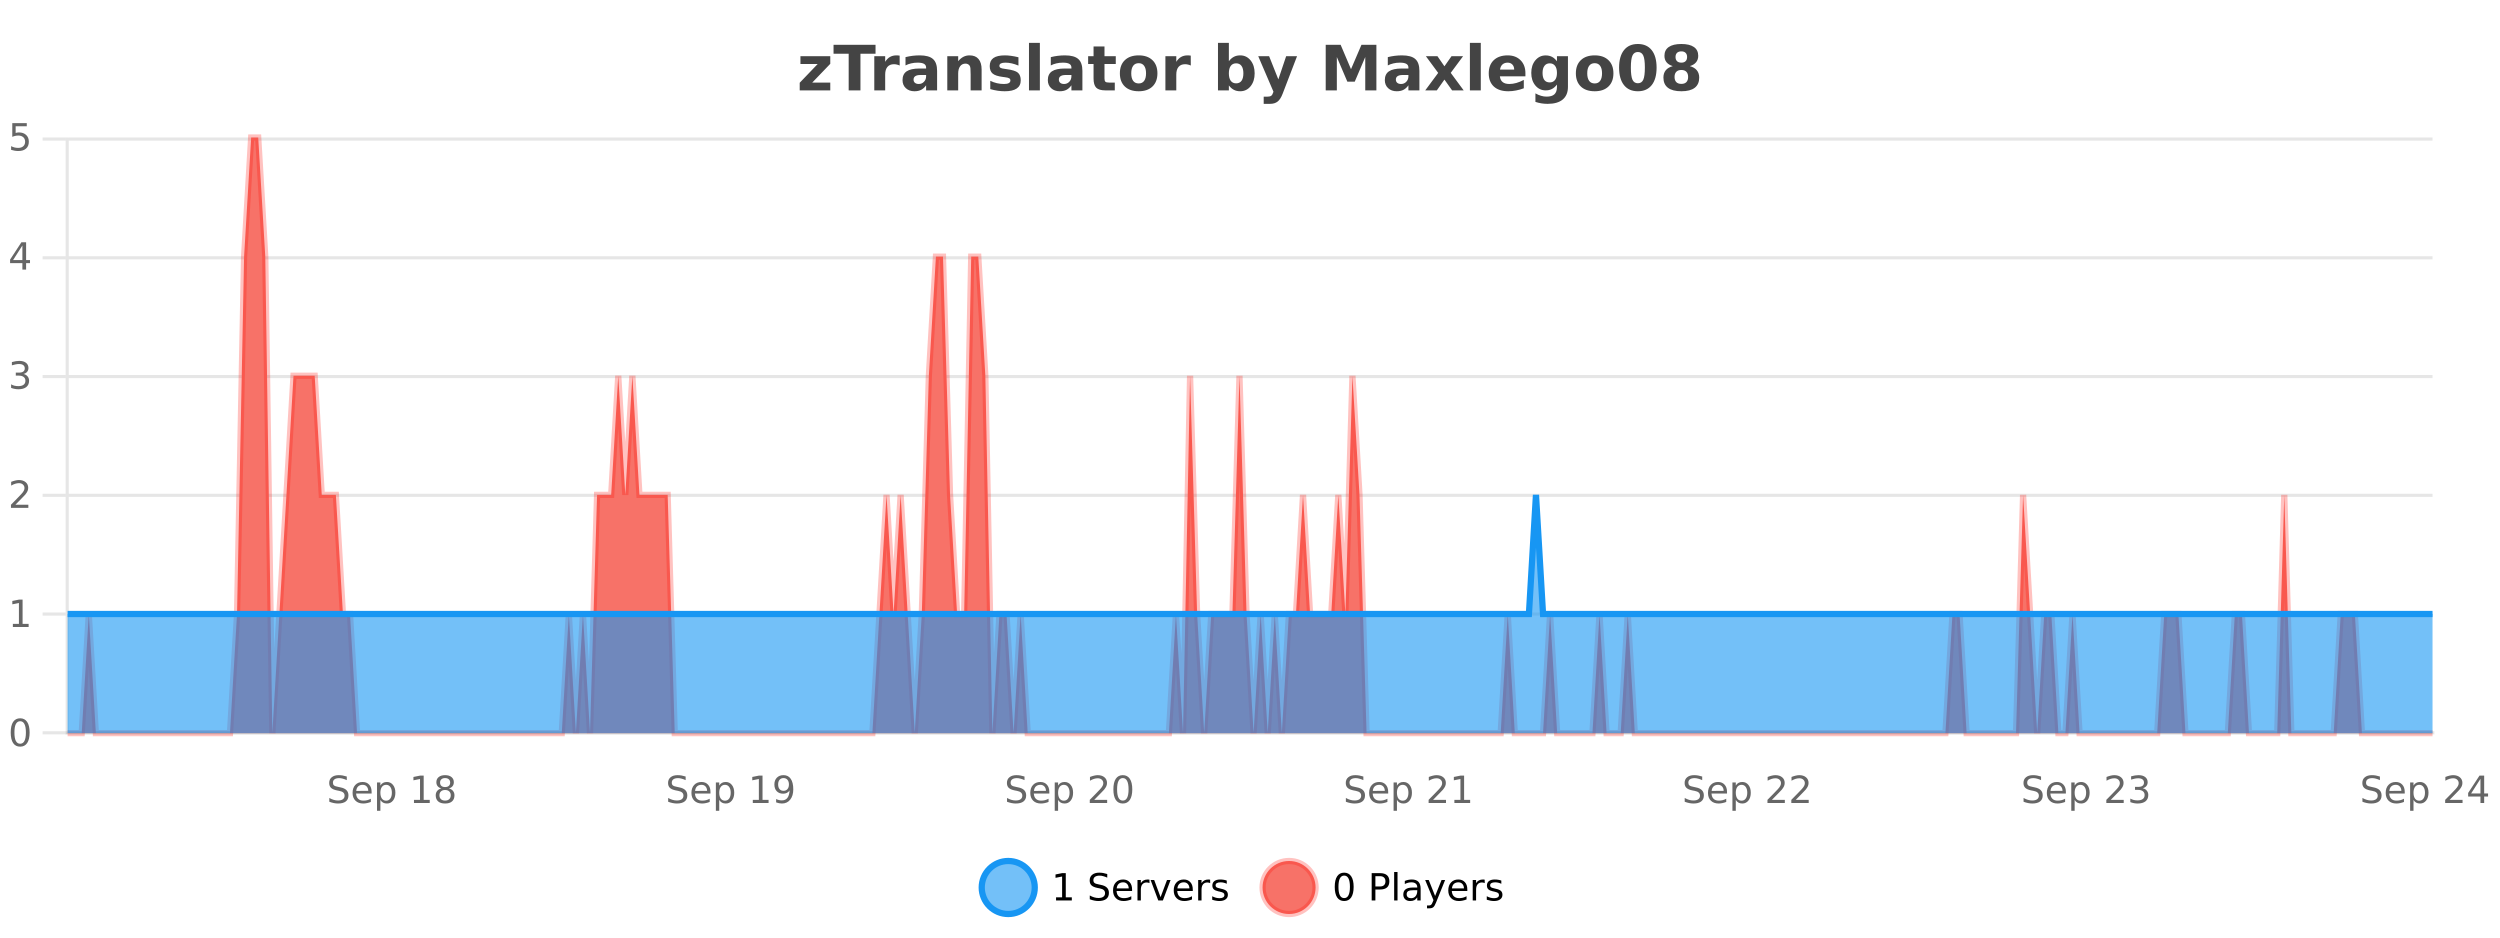
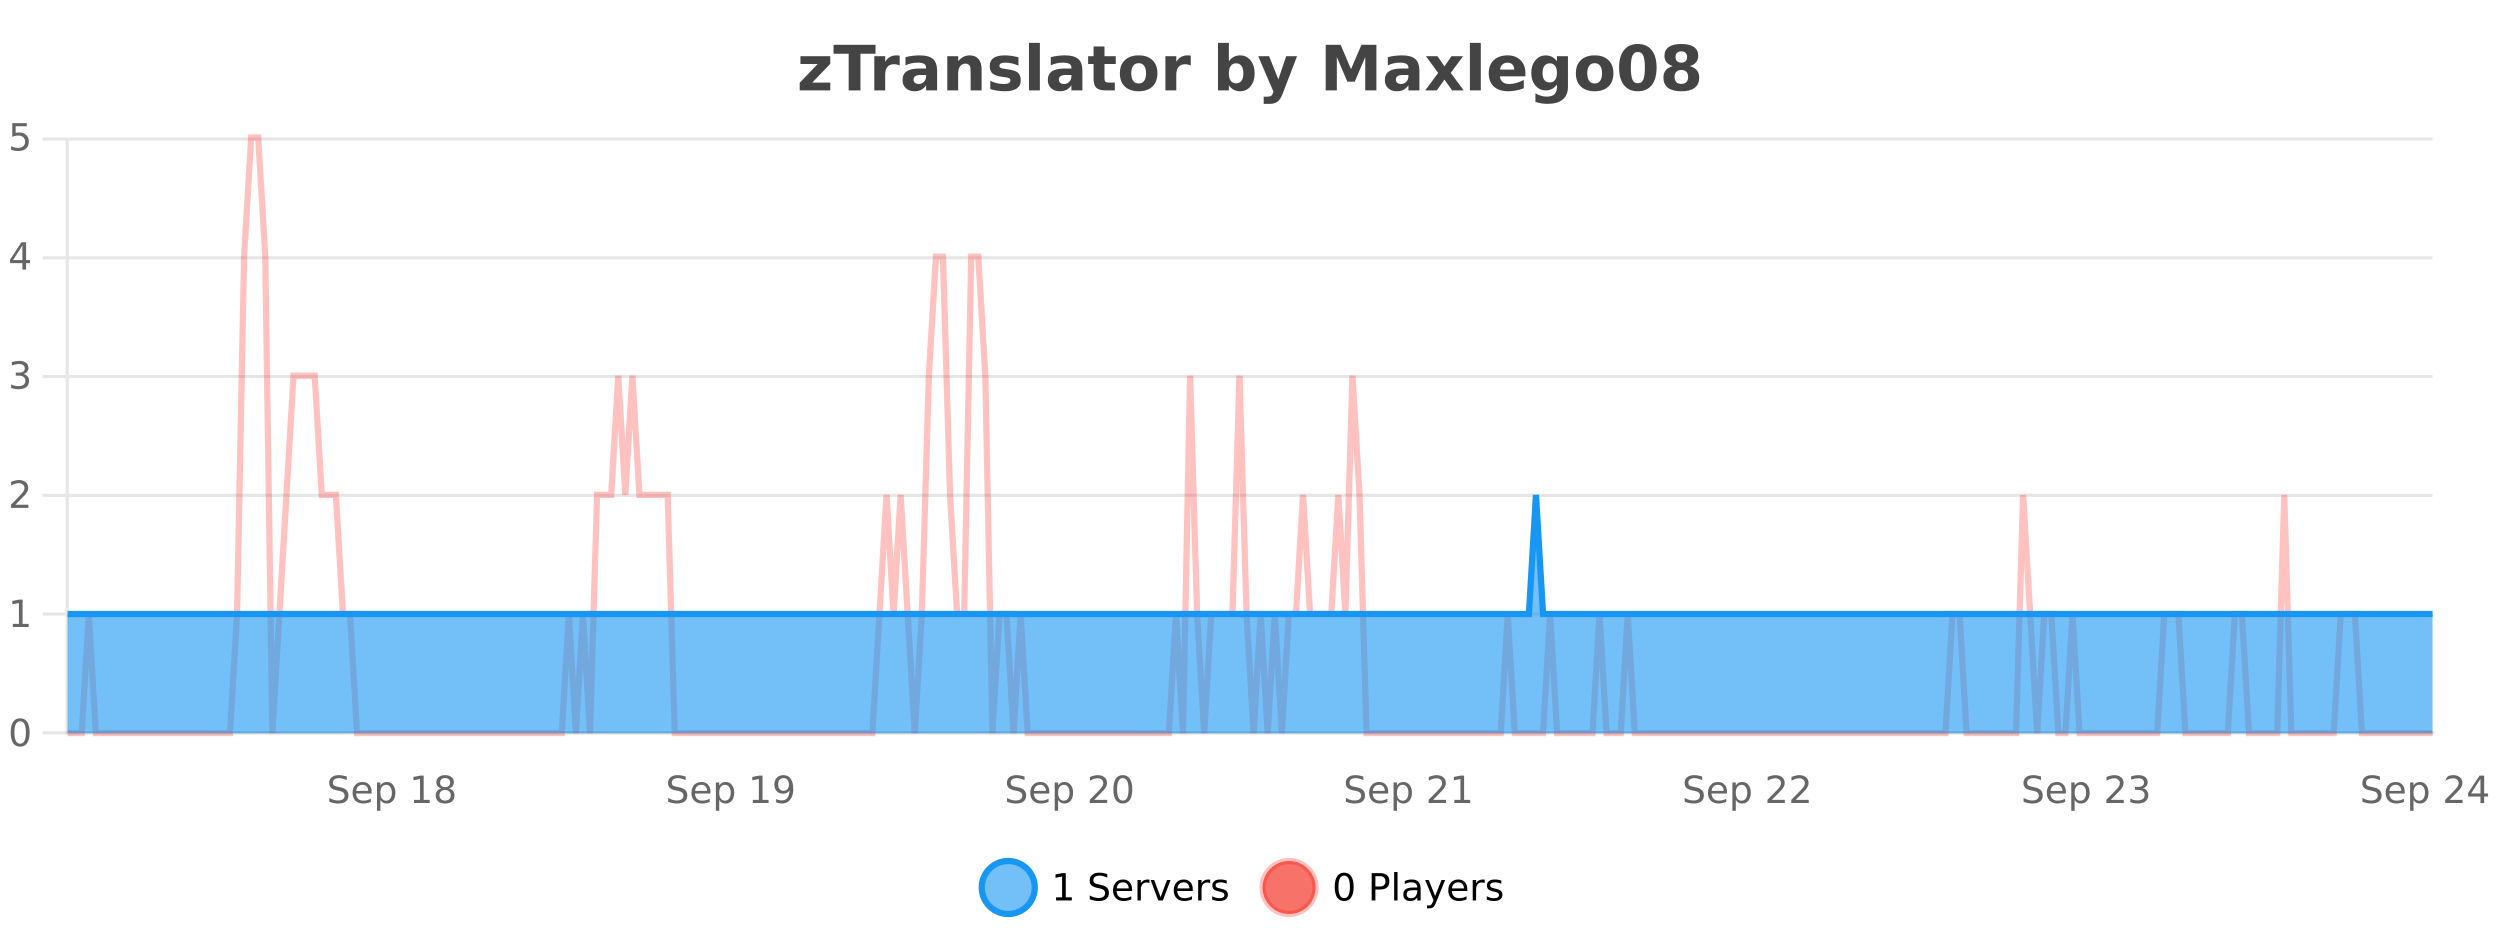
<svg xmlns="http://www.w3.org/2000/svg" width="800pt" height="300pt" viewBox="0 0 800 300" version="1.1">
  <defs>
    <clipPath id="clip1">
      <path d="M 285 263 L 360 263 L 360 300 L 285 300 Z M 285 263 " />
    </clipPath>
    <clipPath id="clip2">
      <path d="M 375 263 L 450 263 L 450 300 L 375 300 Z M 375 263 " />
    </clipPath>
    <clipPath id="clip3">
-       <path d="M 21.637 44 L 778.406 44 L 778.406 234.602 L 21.637 234.602 Z M 21.637 44 " />
-     </clipPath>
+       </clipPath>
    <clipPath id="clip4">
      <path d="M 20.633 43 L 779.406 43 L 779.406 235.602 L 20.633 235.602 Z M 20.633 43 " />
    </clipPath>
    <clipPath id="clip5">
      <path d="M 21.637 158 L 778.406 158 L 778.406 234.602 L 21.637 234.602 Z M 21.637 158 " />
    </clipPath>
    <clipPath id="clip6">
      <path d="M 20.633 130 L 779.406 130 L 779.406 225 L 20.633 225 Z M 20.633 130 " />
    </clipPath>
  </defs>
  <g id="surface2506296">
    <rect x="0" y="0" width="800" height="300" style="fill:rgb(100%,100%,100%);fill-opacity:1;stroke:none;" />
    <path style="fill:none;stroke-width:1;stroke-linecap:butt;stroke-linejoin:miter;stroke:rgb(0%,0%,0%);stroke-opacity:0.098;stroke-miterlimit:10;" d="M 22 234.5 L 778.41 234.5 " />
    <path style="fill:none;stroke-width:1;stroke-linecap:butt;stroke-linejoin:miter;stroke:rgb(0%,0%,0%);stroke-opacity:0.098;stroke-miterlimit:10;" d="M 13.633 234.5 L 21 234.5 " />
    <path style="fill:none;stroke-width:1;stroke-linecap:butt;stroke-linejoin:miter;stroke:rgb(0%,0%,0%);stroke-opacity:0.098;stroke-miterlimit:10;" d="M 22 196.5 L 778.41 196.5 " />
    <path style="fill:none;stroke-width:1;stroke-linecap:butt;stroke-linejoin:miter;stroke:rgb(0%,0%,0%);stroke-opacity:0.098;stroke-miterlimit:10;" d="M 13.633 196.5 L 21 196.5 " />
    <path style="fill:none;stroke-width:1;stroke-linecap:butt;stroke-linejoin:miter;stroke:rgb(0%,0%,0%);stroke-opacity:0.098;stroke-miterlimit:10;" d="M 22 158.5 L 778.41 158.5 " />
    <path style="fill:none;stroke-width:1;stroke-linecap:butt;stroke-linejoin:miter;stroke:rgb(0%,0%,0%);stroke-opacity:0.098;stroke-miterlimit:10;" d="M 13.633 158.5 L 21 158.5 " />
    <path style="fill:none;stroke-width:1;stroke-linecap:butt;stroke-linejoin:miter;stroke:rgb(0%,0%,0%);stroke-opacity:0.098;stroke-miterlimit:10;" d="M 22 120.5 L 778.41 120.5 " />
    <path style="fill:none;stroke-width:1;stroke-linecap:butt;stroke-linejoin:miter;stroke:rgb(0%,0%,0%);stroke-opacity:0.098;stroke-miterlimit:10;" d="M 13.633 120.5 L 21 120.5 " />
    <path style="fill:none;stroke-width:1;stroke-linecap:butt;stroke-linejoin:miter;stroke:rgb(0%,0%,0%);stroke-opacity:0.098;stroke-miterlimit:10;" d="M 22 82.5 L 778.41 82.5 " />
    <path style="fill:none;stroke-width:1;stroke-linecap:butt;stroke-linejoin:miter;stroke:rgb(0%,0%,0%);stroke-opacity:0.098;stroke-miterlimit:10;" d="M 13.633 82.5 L 21 82.5 " />
    <path style="fill:none;stroke-width:1;stroke-linecap:butt;stroke-linejoin:miter;stroke:rgb(0%,0%,0%);stroke-opacity:0.098;stroke-miterlimit:10;" d="M 22 44.5 L 778.41 44.5 " />
    <path style="fill:none;stroke-width:1;stroke-linecap:butt;stroke-linejoin:miter;stroke:rgb(0%,0%,0%);stroke-opacity:0.098;stroke-miterlimit:10;" d="M 13.633 44.5 L 21 44.5 " />
    <path style=" stroke:none;fill-rule:nonzero;fill:rgb(9.02%,58.824%,95.294%);fill-opacity:0.6;" d="M 331.121 284 C 331.121 288.688 327.324 292.484 322.637 292.484 C 317.953 292.484 314.152 288.688 314.152 284 C 314.152 279.312 317.953 275.516 322.637 275.516 C 327.324 275.516 331.121 279.312 331.121 284 Z M 331.121 284 " />
    <g clip-path="url(#clip1)" clip-rule="nonzero">
      <path style="fill:none;stroke-width:2;stroke-linecap:butt;stroke-linejoin:miter;stroke:rgb(9.02%,58.824%,95.294%);stroke-opacity:1;stroke-miterlimit:10;" d="M 331.121 284 C 331.121 288.688 327.324 292.484 322.637 292.484 C 317.953 292.484 314.152 288.688 314.152 284 C 314.152 279.312 317.953 275.516 322.637 275.516 C 327.324 275.516 331.121 279.312 331.121 284 Z M 331.121 284 " />
    </g>
    <path style=" stroke:none;fill-rule:nonzero;fill:rgb(0%,0%,0%);fill-opacity:1;" d="M 337.938 287.156 L 339.875 287.156 L 339.875 280.484 L 337.766 280.906 L 337.766 279.828 L 339.859 279.406 L 341.047 279.406 L 341.047 287.156 L 342.984 287.156 L 342.984 288.156 L 337.938 288.156 Z M 354.32 279.688 L 354.32 280.844 C 353.871 280.637 353.445 280.48 353.039 280.375 C 352.641 280.262 352.262 280.203 351.898 280.203 C 351.25 280.203 350.75 280.328 350.398 280.578 C 350.055 280.828 349.883 281.188 349.883 281.656 C 349.883 282.043 349.996 282.336 350.227 282.531 C 350.453 282.73 350.898 282.887 351.555 283 L 352.258 283.156 C 353.141 283.324 353.793 283.621 354.211 284.047 C 354.637 284.465 354.852 285.027 354.852 285.734 C 354.852 286.59 354.562 287.234 353.992 287.672 C 353.43 288.109 352.594 288.328 351.492 288.328 C 351.086 288.328 350.648 288.281 350.18 288.188 C 349.711 288.094 349.227 287.953 348.727 287.766 L 348.727 286.547 C 349.203 286.82 349.672 287.023 350.133 287.156 C 350.602 287.293 351.055 287.359 351.492 287.359 C 352.168 287.359 352.688 287.23 353.055 286.969 C 353.43 286.699 353.617 286.32 353.617 285.828 C 353.617 285.402 353.48 285.07 353.211 284.828 C 352.949 284.578 352.516 284.398 351.914 284.281 L 351.195 284.141 C 350.309 283.965 349.668 283.688 349.273 283.312 C 348.887 282.938 348.695 282.418 348.695 281.75 C 348.695 280.969 348.965 280.359 349.508 279.922 C 350.047 279.477 350.797 279.25 351.758 279.25 C 352.172 279.25 352.59 279.289 353.008 279.359 C 353.434 279.434 353.871 279.543 354.32 279.688 Z M 362.266 284.609 L 362.266 285.125 L 357.297 285.125 C 357.348 285.875 357.57 286.445 357.969 286.828 C 358.375 287.215 358.93 287.406 359.641 287.406 C 360.055 287.406 360.457 287.359 360.844 287.266 C 361.238 287.164 361.629 287.008 362.016 286.797 L 362.016 287.828 C 361.617 287.984 361.219 288.105 360.812 288.188 C 360.406 288.281 359.992 288.328 359.578 288.328 C 358.535 288.328 357.707 288.027 357.094 287.422 C 356.477 286.809 356.172 285.98 356.172 284.938 C 356.172 283.867 356.461 283.016 357.047 282.391 C 357.629 281.758 358.41 281.438 359.391 281.438 C 360.273 281.438 360.973 281.727 361.484 282.297 C 362.004 282.859 362.266 283.633 362.266 284.609 Z M 361.188 284.281 C 361.176 283.699 361.008 283.23 360.688 282.875 C 360.363 282.523 359.938 282.344 359.406 282.344 C 358.801 282.344 358.316 282.516 357.953 282.859 C 357.598 283.203 357.395 283.684 357.344 284.297 Z M 367.836 282.594 C 367.711 282.531 367.574 282.484 367.43 282.453 C 367.293 282.414 367.137 282.391 366.961 282.391 C 366.355 282.391 365.887 282.59 365.555 282.984 C 365.23 283.383 365.07 283.953 365.07 284.703 L 365.07 288.156 L 363.992 288.156 L 363.992 281.594 L 365.07 281.594 L 365.07 282.609 C 365.297 282.215 365.594 281.922 365.961 281.734 C 366.324 281.539 366.766 281.438 367.289 281.438 C 367.359 281.438 367.438 281.445 367.523 281.453 C 367.617 281.465 367.715 281.48 367.82 281.5 Z M 368.195 281.594 L 369.336 281.594 L 371.383 287.094 L 373.445 281.594 L 374.586 281.594 L 372.117 288.156 L 370.648 288.156 Z M 381.688 284.609 L 381.688 285.125 L 376.719 285.125 C 376.77 285.875 376.992 286.445 377.391 286.828 C 377.797 287.215 378.352 287.406 379.062 287.406 C 379.477 287.406 379.879 287.359 380.266 287.266 C 380.66 287.164 381.051 287.008 381.438 286.797 L 381.438 287.828 C 381.039 287.984 380.641 288.105 380.234 288.188 C 379.828 288.281 379.414 288.328 379 288.328 C 377.957 288.328 377.129 288.027 376.516 287.422 C 375.898 286.809 375.594 285.98 375.594 284.938 C 375.594 283.867 375.883 283.016 376.469 282.391 C 377.051 281.758 377.832 281.438 378.812 281.438 C 379.695 281.438 380.395 281.727 380.906 282.297 C 381.426 282.859 381.688 283.633 381.688 284.609 Z M 380.609 284.281 C 380.598 283.699 380.43 283.23 380.109 282.875 C 379.785 282.523 379.359 282.344 378.828 282.344 C 378.223 282.344 377.738 282.516 377.375 282.859 C 377.02 283.203 376.816 283.684 376.766 284.297 Z M 387.258 282.594 C 387.133 282.531 386.996 282.484 386.852 282.453 C 386.715 282.414 386.559 282.391 386.383 282.391 C 385.777 282.391 385.309 282.59 384.977 282.984 C 384.652 283.383 384.492 283.953 384.492 284.703 L 384.492 288.156 L 383.414 288.156 L 383.414 281.594 L 384.492 281.594 L 384.492 282.609 C 384.719 282.215 385.016 281.922 385.383 281.734 C 385.746 281.539 386.188 281.438 386.711 281.438 C 386.781 281.438 386.859 281.445 386.945 281.453 C 387.039 281.465 387.137 281.48 387.242 281.5 Z M 392.562 281.781 L 392.562 282.812 C 392.258 282.656 391.941 282.543 391.609 282.469 C 391.285 282.387 390.945 282.344 390.594 282.344 C 390.062 282.344 389.66 282.43 389.391 282.594 C 389.117 282.75 388.984 282.996 388.984 283.328 C 388.984 283.578 389.078 283.777 389.266 283.922 C 389.461 284.059 389.852 284.188 390.438 284.312 L 390.797 284.406 C 391.566 284.562 392.113 284.793 392.438 285.094 C 392.758 285.398 392.922 285.812 392.922 286.344 C 392.922 286.961 392.676 287.445 392.188 287.797 C 391.707 288.152 391.047 288.328 390.203 288.328 C 389.848 288.328 389.477 288.289 389.094 288.219 C 388.719 288.156 388.32 288.059 387.906 287.922 L 387.906 286.797 C 388.301 287.008 388.691 287.164 389.078 287.266 C 389.461 287.371 389.848 287.422 390.234 287.422 C 390.734 287.422 391.117 287.34 391.391 287.172 C 391.672 286.996 391.812 286.746 391.812 286.422 C 391.812 286.133 391.711 285.906 391.516 285.75 C 391.316 285.594 390.883 285.445 390.219 285.297 L 389.844 285.219 C 389.176 285.074 388.691 284.855 388.391 284.562 C 388.098 284.273 387.953 283.875 387.953 283.375 C 387.953 282.75 388.172 282.273 388.609 281.938 C 389.047 281.605 389.664 281.438 390.469 281.438 C 390.863 281.438 391.238 281.469 391.594 281.531 C 391.945 281.586 392.27 281.668 392.562 281.781 Z M 332.637 277.016 " />
    <path style=" stroke:none;fill-rule:nonzero;fill:rgb(96.863%,44.706%,40.784%);fill-opacity:1;" d="M 420.988 284 C 420.988 288.688 417.191 292.484 412.504 292.484 C 407.82 292.484 404.02 288.688 404.02 284 C 404.02 279.312 407.82 275.516 412.504 275.516 C 417.191 275.516 420.988 279.312 420.988 284 Z M 420.988 284 " />
    <g clip-path="url(#clip2)" clip-rule="nonzero">
      <path style="fill:none;stroke-width:2;stroke-linecap:butt;stroke-linejoin:miter;stroke:rgb(100%,4.706%,0%);stroke-opacity:0.247;stroke-miterlimit:10;" d="M 420.988 284 C 420.988 288.688 417.191 292.484 412.504 292.484 C 407.82 292.484 404.02 288.688 404.02 284 C 404.02 279.312 407.82 275.516 412.504 275.516 C 417.191 275.516 420.988 279.312 420.988 284 Z M 420.988 284 " />
    </g>
    <path style=" stroke:none;fill-rule:nonzero;fill:rgb(0%,0%,0%);fill-opacity:1;" d="M 430.133 280.188 C 429.527 280.188 429.07 280.492 428.758 281.094 C 428.453 281.688 428.305 282.59 428.305 283.797 C 428.305 284.996 428.453 285.898 428.758 286.5 C 429.07 287.094 429.527 287.391 430.133 287.391 C 430.746 287.391 431.203 287.094 431.508 286.5 C 431.82 285.898 431.977 284.996 431.977 283.797 C 431.977 282.59 431.82 281.688 431.508 281.094 C 431.203 280.492 430.746 280.188 430.133 280.188 Z M 430.133 279.25 C 431.109 279.25 431.859 279.641 432.383 280.422 C 432.902 281.195 433.164 282.32 433.164 283.797 C 433.164 285.266 432.902 286.391 432.383 287.172 C 431.859 287.945 431.109 288.328 430.133 288.328 C 429.152 288.328 428.402 287.945 427.883 287.172 C 427.371 286.391 427.117 285.266 427.117 283.797 C 427.117 282.32 427.371 281.195 427.883 280.422 C 428.402 279.641 429.152 279.25 430.133 279.25 Z M 440.125 280.375 L 440.125 283.672 L 441.609 283.672 C 442.16 283.672 442.586 283.531 442.891 283.25 C 443.191 282.961 443.344 282.547 443.344 282.016 C 443.344 281.496 443.191 281.094 442.891 280.812 C 442.586 280.523 442.16 280.375 441.609 280.375 Z M 438.938 279.406 L 441.609 279.406 C 442.598 279.406 443.344 279.633 443.844 280.078 C 444.344 280.516 444.594 281.164 444.594 282.016 C 444.594 282.883 444.344 283.539 443.844 283.984 C 443.344 284.422 442.598 284.641 441.609 284.641 L 440.125 284.641 L 440.125 288.156 L 438.938 288.156 Z M 446.129 279.031 L 447.207 279.031 L 447.207 288.156 L 446.129 288.156 Z M 452.445 284.859 C 451.578 284.859 450.977 284.961 450.633 285.156 C 450.297 285.355 450.133 285.695 450.133 286.172 C 450.133 286.559 450.258 286.867 450.508 287.094 C 450.766 287.312 451.109 287.422 451.539 287.422 C 452.141 287.422 452.621 287.215 452.977 286.797 C 453.34 286.371 453.523 285.805 453.523 285.094 L 453.523 284.859 Z M 454.602 284.406 L 454.602 288.156 L 453.523 288.156 L 453.523 287.156 C 453.273 287.555 452.965 287.852 452.602 288.047 C 452.234 288.234 451.789 288.328 451.258 288.328 C 450.578 288.328 450.043 288.141 449.648 287.766 C 449.25 287.383 449.055 286.875 449.055 286.25 C 449.055 285.512 449.297 284.953 449.789 284.578 C 450.289 284.203 451.027 284.016 452.008 284.016 L 453.523 284.016 L 453.523 283.906 C 453.523 283.406 453.355 283.023 453.023 282.75 C 452.699 282.48 452.246 282.344 451.664 282.344 C 451.289 282.344 450.918 282.391 450.555 282.484 C 450.199 282.578 449.859 282.715 449.539 282.891 L 449.539 281.891 C 449.934 281.734 450.312 281.621 450.68 281.547 C 451.055 281.477 451.418 281.438 451.773 281.438 C 452.719 281.438 453.43 281.684 453.898 282.172 C 454.367 282.664 454.602 283.406 454.602 284.406 Z M 459.551 288.766 C 459.246 289.547 458.949 290.055 458.66 290.297 C 458.367 290.535 457.98 290.656 457.504 290.656 L 456.645 290.656 L 456.645 289.75 L 457.27 289.75 C 457.57 289.75 457.801 289.676 457.957 289.531 C 458.121 289.395 458.305 289.066 458.504 288.547 L 458.707 288.047 L 456.051 281.594 L 457.191 281.594 L 459.238 286.719 L 461.301 281.594 L 462.441 281.594 Z M 469.543 284.609 L 469.543 285.125 L 464.574 285.125 C 464.625 285.875 464.848 286.445 465.246 286.828 C 465.652 287.215 466.207 287.406 466.918 287.406 C 467.332 287.406 467.734 287.359 468.121 287.266 C 468.516 287.164 468.906 287.008 469.293 286.797 L 469.293 287.828 C 468.895 287.984 468.496 288.105 468.09 288.188 C 467.684 288.281 467.27 288.328 466.855 288.328 C 465.812 288.328 464.984 288.027 464.371 287.422 C 463.754 286.809 463.449 285.98 463.449 284.938 C 463.449 283.867 463.738 283.016 464.324 282.391 C 464.906 281.758 465.688 281.438 466.668 281.438 C 467.551 281.438 468.25 281.727 468.762 282.297 C 469.281 282.859 469.543 283.633 469.543 284.609 Z M 468.465 284.281 C 468.453 283.699 468.285 283.23 467.965 282.875 C 467.641 282.523 467.215 282.344 466.684 282.344 C 466.078 282.344 465.594 282.516 465.23 282.859 C 464.875 283.203 464.672 283.684 464.621 284.297 Z M 475.113 282.594 C 474.988 282.531 474.852 282.484 474.707 282.453 C 474.57 282.414 474.414 282.391 474.238 282.391 C 473.633 282.391 473.164 282.59 472.832 282.984 C 472.508 283.383 472.348 283.953 472.348 284.703 L 472.348 288.156 L 471.27 288.156 L 471.27 281.594 L 472.348 281.594 L 472.348 282.609 C 472.574 282.215 472.871 281.922 473.238 281.734 C 473.602 281.539 474.043 281.438 474.566 281.438 C 474.637 281.438 474.715 281.445 474.801 281.453 C 474.895 281.465 474.992 281.48 475.098 281.5 Z M 480.422 281.781 L 480.422 282.812 C 480.117 282.656 479.801 282.543 479.469 282.469 C 479.145 282.387 478.805 282.344 478.453 282.344 C 477.922 282.344 477.52 282.43 477.25 282.594 C 476.977 282.75 476.844 282.996 476.844 283.328 C 476.844 283.578 476.938 283.777 477.125 283.922 C 477.32 284.059 477.711 284.188 478.297 284.312 L 478.656 284.406 C 479.426 284.562 479.973 284.793 480.297 285.094 C 480.617 285.398 480.781 285.812 480.781 286.344 C 480.781 286.961 480.535 287.445 480.047 287.797 C 479.566 288.152 478.906 288.328 478.062 288.328 C 477.707 288.328 477.336 288.289 476.953 288.219 C 476.578 288.156 476.18 288.059 475.766 287.922 L 475.766 286.797 C 476.16 287.008 476.551 287.164 476.938 287.266 C 477.32 287.371 477.707 287.422 478.094 287.422 C 478.594 287.422 478.977 287.34 479.25 287.172 C 479.531 286.996 479.672 286.746 479.672 286.422 C 479.672 286.133 479.57 285.906 479.375 285.75 C 479.176 285.594 478.742 285.445 478.078 285.297 L 477.703 285.219 C 477.035 285.074 476.551 284.855 476.25 284.562 C 475.957 284.273 475.812 283.875 475.812 283.375 C 475.812 282.75 476.031 282.273 476.469 281.938 C 476.906 281.605 477.523 281.438 478.328 281.438 C 478.723 281.438 479.098 281.469 479.453 281.531 C 479.805 281.586 480.129 281.668 480.422 281.781 Z M 422.504 277.016 " />
    <path style=" stroke:none;fill-rule:nonzero;fill:rgb(26.667%,26.667%,26.667%);fill-opacity:1;" d="M 256.141 17.984 L 265.688 17.984 L 265.688 20.422 L 259.922 26.422 L 265.688 26.422 L 265.688 28.922 L 255.906 28.922 L 255.906 26.484 L 261.656 20.484 L 256.141 20.484 Z M 266.734 14.344 L 280.172 14.344 L 280.172 17.188 L 275.344 17.188 L 275.344 28.922 L 271.578 28.922 L 271.578 17.188 L 266.734 17.188 Z M 287.898 20.969 C 287.586 20.824 287.277 20.719 286.977 20.656 C 286.672 20.586 286.371 20.547 286.07 20.547 C 285.164 20.547 284.465 20.836 283.977 21.406 C 283.496 21.98 283.258 22.805 283.258 23.875 L 283.258 28.922 L 279.773 28.922 L 279.773 17.984 L 283.258 17.984 L 283.258 19.781 C 283.703 19.062 284.219 18.543 284.805 18.219 C 285.387 17.887 286.086 17.719 286.898 17.719 C 287.023 17.719 287.152 17.727 287.289 17.734 C 287.422 17.746 287.621 17.766 287.883 17.797 Z M 294.527 24 C 293.797 24 293.25 24.125 292.887 24.375 C 292.52 24.617 292.34 24.98 292.34 25.469 C 292.34 25.906 292.484 26.25 292.777 26.5 C 293.078 26.75 293.488 26.875 294.012 26.875 C 294.668 26.875 295.219 26.641 295.668 26.172 C 296.125 25.703 296.355 25.117 296.355 24.406 L 296.355 24 Z M 299.871 22.688 L 299.871 28.922 L 296.355 28.922 L 296.355 27.297 C 295.887 27.965 295.355 28.449 294.762 28.75 C 294.176 29.051 293.465 29.203 292.621 29.203 C 291.496 29.203 290.578 28.875 289.871 28.219 C 289.16 27.555 288.809 26.695 288.809 25.641 C 288.809 24.359 289.246 23.422 290.121 22.828 C 291.004 22.227 292.395 21.922 294.293 21.922 L 296.355 21.922 L 296.355 21.641 C 296.355 21.09 296.137 20.688 295.699 20.438 C 295.262 20.18 294.578 20.047 293.652 20.047 C 292.902 20.047 292.203 20.125 291.559 20.281 C 290.91 20.43 290.312 20.648 289.762 20.938 L 289.762 18.281 C 290.512 18.094 291.262 17.953 292.012 17.859 C 292.77 17.766 293.531 17.719 294.293 17.719 C 296.262 17.719 297.684 18.109 298.559 18.891 C 299.434 19.664 299.871 20.93 299.871 22.688 Z M 314.117 22.266 L 314.117 28.922 L 310.602 28.922 L 310.602 23.828 C 310.602 22.883 310.578 22.23 310.539 21.875 C 310.496 21.512 310.422 21.246 310.32 21.078 C 310.184 20.852 309.996 20.672 309.758 20.547 C 309.527 20.422 309.262 20.359 308.961 20.359 C 308.23 20.359 307.656 20.641 307.242 21.203 C 306.824 21.766 306.617 22.547 306.617 23.547 L 306.617 28.922 L 303.133 28.922 L 303.133 17.984 L 306.617 17.984 L 306.617 19.578 C 307.148 18.945 307.711 18.477 308.305 18.172 C 308.898 17.871 309.547 17.719 310.258 17.719 C 311.527 17.719 312.484 18.109 313.133 18.891 C 313.789 19.664 314.117 20.789 314.117 22.266 Z M 325.902 18.328 L 325.902 20.984 C 325.16 20.672 324.441 20.438 323.746 20.281 C 323.047 20.125 322.387 20.047 321.762 20.047 C 321.105 20.047 320.613 20.133 320.293 20.297 C 319.969 20.465 319.809 20.719 319.809 21.062 C 319.809 21.344 319.926 21.559 320.168 21.703 C 320.418 21.852 320.855 21.961 321.48 22.031 L 322.105 22.125 C 323.895 22.355 325.098 22.73 325.715 23.25 C 326.328 23.773 326.637 24.59 326.637 25.703 C 326.637 26.871 326.203 27.746 325.34 28.328 C 324.484 28.914 323.207 29.203 321.512 29.203 C 320.781 29.203 320.031 29.145 319.262 29.031 C 318.488 28.918 317.699 28.746 316.887 28.516 L 316.887 25.859 C 317.582 26.203 318.297 26.461 319.027 26.625 C 319.754 26.793 320.5 26.875 321.262 26.875 C 321.949 26.875 322.465 26.781 322.809 26.594 C 323.152 26.406 323.324 26.125 323.324 25.75 C 323.324 25.438 323.203 25.211 322.965 25.062 C 322.723 24.906 322.25 24.789 321.543 24.703 L 320.934 24.625 C 319.371 24.43 318.277 24.07 317.652 23.547 C 317.027 23.016 316.715 22.215 316.715 21.141 C 316.715 19.984 317.109 19.125 317.902 18.562 C 318.703 18 319.922 17.719 321.559 17.719 C 322.203 17.719 322.879 17.773 323.59 17.875 C 324.297 17.969 325.066 18.121 325.902 18.328 Z M 329.273 13.719 L 332.758 13.719 L 332.758 28.922 L 329.273 28.922 Z M 341.023 24 C 340.293 24 339.746 24.125 339.383 24.375 C 339.016 24.617 338.836 24.98 338.836 25.469 C 338.836 25.906 338.98 26.25 339.273 26.5 C 339.574 26.75 339.984 26.875 340.508 26.875 C 341.164 26.875 341.715 26.641 342.164 26.172 C 342.621 25.703 342.852 25.117 342.852 24.406 L 342.852 24 Z M 346.367 22.688 L 346.367 28.922 L 342.852 28.922 L 342.852 27.297 C 342.383 27.965 341.852 28.449 341.258 28.75 C 340.672 29.051 339.961 29.203 339.117 29.203 C 337.992 29.203 337.074 28.875 336.367 28.219 C 335.656 27.555 335.305 26.695 335.305 25.641 C 335.305 24.359 335.742 23.422 336.617 22.828 C 337.5 22.227 338.891 21.922 340.789 21.922 L 342.852 21.922 L 342.852 21.641 C 342.852 21.09 342.633 20.688 342.195 20.438 C 341.758 20.18 341.074 20.047 340.148 20.047 C 339.398 20.047 338.699 20.125 338.055 20.281 C 337.406 20.43 336.809 20.648 336.258 20.938 L 336.258 18.281 C 337.008 18.094 337.758 17.953 338.508 17.859 C 339.266 17.766 340.027 17.719 340.789 17.719 C 342.758 17.719 344.18 18.109 345.055 18.891 C 345.93 19.664 346.367 20.93 346.367 22.688 Z M 353.438 14.875 L 353.438 17.984 L 357.047 17.984 L 357.047 20.484 L 353.438 20.484 L 353.438 25.125 C 353.438 25.637 353.535 25.98 353.734 26.156 C 353.941 26.336 354.344 26.422 354.938 26.422 L 356.734 26.422 L 356.734 28.922 L 353.734 28.922 C 352.359 28.922 351.379 28.637 350.797 28.062 C 350.223 27.48 349.938 26.5 349.938 25.125 L 349.938 20.484 L 348.203 20.484 L 348.203 17.984 L 349.938 17.984 L 349.938 14.875 Z M 364.391 20.219 C 363.609 20.219 363.016 20.5 362.609 21.062 C 362.203 21.617 362 22.418 362 23.469 C 362 24.512 362.203 25.312 362.609 25.875 C 363.016 26.43 363.609 26.703 364.391 26.703 C 365.148 26.703 365.727 26.43 366.125 25.875 C 366.531 25.312 366.734 24.512 366.734 23.469 C 366.734 22.418 366.531 21.617 366.125 21.062 C 365.727 20.5 365.148 20.219 364.391 20.219 Z M 364.391 17.719 C 366.266 17.719 367.727 18.23 368.781 19.25 C 369.844 20.262 370.375 21.668 370.375 23.469 C 370.375 25.262 369.844 26.668 368.781 27.688 C 367.727 28.699 366.266 29.203 364.391 29.203 C 362.492 29.203 361.016 28.699 359.953 27.688 C 358.891 26.668 358.359 25.262 358.359 23.469 C 358.359 21.668 358.891 20.262 359.953 19.25 C 361.016 18.23 362.492 17.719 364.391 17.719 Z M 381.055 20.969 C 380.742 20.824 380.434 20.719 380.133 20.656 C 379.828 20.586 379.527 20.547 379.227 20.547 C 378.32 20.547 377.621 20.836 377.133 21.406 C 376.652 21.98 376.414 22.805 376.414 23.875 L 376.414 28.922 L 372.93 28.922 L 372.93 17.984 L 376.414 17.984 L 376.414 19.781 C 376.859 19.062 377.375 18.543 377.961 18.219 C 378.543 17.887 379.242 17.719 380.055 17.719 C 380.18 17.719 380.309 17.727 380.445 17.734 C 380.578 17.746 380.777 17.766 381.039 17.797 Z M 395.566 26.672 C 396.316 26.672 396.887 26.402 397.285 25.859 C 397.68 25.309 397.879 24.512 397.879 23.469 C 397.879 22.43 397.68 21.637 397.285 21.094 C 396.887 20.543 396.316 20.266 395.566 20.266 C 394.816 20.266 394.238 20.543 393.832 21.094 C 393.434 21.637 393.238 22.43 393.238 23.469 C 393.238 24.5 393.434 25.293 393.832 25.844 C 394.238 26.398 394.816 26.672 395.566 26.672 Z M 393.238 19.578 C 393.727 18.945 394.262 18.477 394.848 18.172 C 395.43 17.871 396.102 17.719 396.863 17.719 C 398.215 17.719 399.324 18.258 400.191 19.328 C 401.055 20.402 401.488 21.781 401.488 23.469 C 401.488 25.148 401.055 26.523 400.191 27.594 C 399.324 28.668 398.215 29.203 396.863 29.203 C 396.102 29.203 395.43 29.051 394.848 28.75 C 394.262 28.449 393.727 27.98 393.238 27.344 L 393.238 28.922 L 389.754 28.922 L 389.754 13.719 L 393.238 13.719 Z M 402.633 17.984 L 406.117 17.984 L 409.07 25.406 L 411.57 17.984 L 415.055 17.984 L 410.461 29.953 C 410 31.172 409.461 32.02 408.836 32.5 C 408.219 32.988 407.414 33.234 406.414 33.234 L 404.383 33.234 L 404.383 30.938 L 405.477 30.938 C 406.07 30.938 406.5 30.844 406.773 30.656 C 407.043 30.469 407.25 30.129 407.398 29.641 L 407.508 29.344 Z M 424.227 14.344 L 429.008 14.344 L 432.32 22.141 L 435.664 14.344 L 440.445 14.344 L 440.445 28.922 L 436.883 28.922 L 436.883 18.25 L 433.523 26.125 L 431.148 26.125 L 427.789 18.25 L 427.789 28.922 L 424.227 28.922 Z M 448.863 24 C 448.133 24 447.586 24.125 447.223 24.375 C 446.855 24.617 446.676 24.98 446.676 25.469 C 446.676 25.906 446.82 26.25 447.113 26.5 C 447.414 26.75 447.824 26.875 448.348 26.875 C 449.004 26.875 449.555 26.641 450.004 26.172 C 450.461 25.703 450.691 25.117 450.691 24.406 L 450.691 24 Z M 454.207 22.688 L 454.207 28.922 L 450.691 28.922 L 450.691 27.297 C 450.223 27.965 449.691 28.449 449.098 28.75 C 448.512 29.051 447.801 29.203 446.957 29.203 C 445.832 29.203 444.914 28.875 444.207 28.219 C 443.496 27.555 443.145 26.695 443.145 25.641 C 443.145 24.359 443.582 23.422 444.457 22.828 C 445.34 22.227 446.73 21.922 448.629 21.922 L 450.691 21.922 L 450.691 21.641 C 450.691 21.09 450.473 20.688 450.035 20.438 C 449.598 20.18 448.914 20.047 447.988 20.047 C 447.238 20.047 446.539 20.125 445.895 20.281 C 445.246 20.43 444.648 20.648 444.098 20.938 L 444.098 18.281 C 444.848 18.094 445.598 17.953 446.348 17.859 C 447.105 17.766 447.867 17.719 448.629 17.719 C 450.598 17.719 452.02 18.109 452.895 18.891 C 453.77 19.664 454.207 20.93 454.207 22.688 Z M 460.219 23.328 L 456.281 17.984 L 459.984 17.984 L 462.219 21.219 L 464.484 17.984 L 468.188 17.984 L 464.234 23.312 L 468.375 28.922 L 464.672 28.922 L 462.219 25.469 L 459.781 28.922 L 456.078 28.922 Z M 470.367 13.719 L 473.852 13.719 L 473.852 28.922 L 470.367 28.922 Z M 488.133 23.422 L 488.133 24.422 L 479.961 24.422 C 480.043 25.246 480.34 25.859 480.852 26.266 C 481.359 26.672 482.07 26.875 482.977 26.875 C 483.715 26.875 484.469 26.766 485.242 26.547 C 486.012 26.328 486.805 26 487.617 25.562 L 487.617 28.25 C 486.793 28.562 485.965 28.797 485.133 28.953 C 484.309 29.117 483.484 29.203 482.664 29.203 C 480.684 29.203 479.141 28.703 478.039 27.703 C 476.945 26.695 476.398 25.281 476.398 23.469 C 476.398 21.68 476.934 20.273 478.008 19.25 C 479.09 18.23 480.574 17.719 482.461 17.719 C 484.18 17.719 485.555 18.242 486.586 19.281 C 487.617 20.312 488.133 21.695 488.133 23.422 Z M 484.539 22.266 C 484.539 21.602 484.344 21.062 483.961 20.656 C 483.574 20.25 483.07 20.047 482.445 20.047 C 481.766 20.047 481.215 20.242 480.789 20.625 C 480.371 21 480.109 21.547 480.008 22.266 Z M 498.227 27.062 C 497.746 27.699 497.215 28.168 496.633 28.469 C 496.047 28.773 495.375 28.922 494.617 28.922 C 493.281 28.922 492.18 28.398 491.305 27.344 C 490.438 26.293 490.008 24.953 490.008 23.328 C 490.008 21.695 490.438 20.355 491.305 19.312 C 492.18 18.262 493.281 17.734 494.617 17.734 C 495.375 17.734 496.047 17.887 496.633 18.188 C 497.215 18.492 497.746 18.965 498.227 19.609 L 498.227 17.984 L 501.742 17.984 L 501.742 27.812 C 501.742 29.57 501.184 30.914 500.07 31.844 C 498.965 32.77 497.355 33.234 495.242 33.234 C 494.562 33.234 493.902 33.18 493.258 33.078 C 492.621 32.973 491.98 32.816 491.336 32.609 L 491.336 29.875 C 491.949 30.227 492.547 30.488 493.133 30.656 C 493.715 30.832 494.305 30.922 494.898 30.922 C 496.043 30.922 496.883 30.672 497.414 30.172 C 497.953 29.672 498.227 28.887 498.227 27.812 Z M 495.914 20.266 C 495.195 20.266 494.633 20.531 494.227 21.062 C 493.82 21.594 493.617 22.352 493.617 23.328 C 493.617 24.328 493.809 25.09 494.195 25.609 C 494.59 26.121 495.164 26.375 495.914 26.375 C 496.641 26.375 497.211 26.109 497.617 25.578 C 498.023 25.047 498.227 24.297 498.227 23.328 C 498.227 22.352 498.023 21.594 497.617 21.062 C 497.211 20.531 496.641 20.266 495.914 20.266 Z M 510.309 20.219 C 509.527 20.219 508.934 20.5 508.527 21.062 C 508.121 21.617 507.918 22.418 507.918 23.469 C 507.918 24.512 508.121 25.312 508.527 25.875 C 508.934 26.43 509.527 26.703 510.309 26.703 C 511.066 26.703 511.645 26.43 512.043 25.875 C 512.449 25.312 512.652 24.512 512.652 23.469 C 512.652 22.418 512.449 21.617 512.043 21.062 C 511.645 20.5 511.066 20.219 510.309 20.219 Z M 510.309 17.719 C 512.184 17.719 513.645 18.23 514.699 19.25 C 515.762 20.262 516.293 21.668 516.293 23.469 C 516.293 25.262 515.762 26.668 514.699 27.688 C 513.645 28.699 512.184 29.203 510.309 29.203 C 508.41 29.203 506.934 28.699 505.871 27.688 C 504.809 26.668 504.277 25.262 504.277 23.469 C 504.277 21.668 504.809 20.262 505.871 19.25 C 506.934 18.23 508.41 17.719 510.309 17.719 Z M 526.359 21.609 C 526.359 19.789 526.188 18.508 525.844 17.766 C 525.5 17.016 524.926 16.641 524.125 16.641 C 523.312 16.641 522.734 17.016 522.391 17.766 C 522.047 18.508 521.875 19.789 521.875 21.609 C 521.875 23.453 522.047 24.758 522.391 25.516 C 522.734 26.266 523.312 26.641 524.125 26.641 C 524.926 26.641 525.5 26.266 525.844 25.516 C 526.188 24.758 526.359 23.453 526.359 21.609 Z M 530.109 21.641 C 530.109 24.059 529.586 25.922 528.547 27.234 C 527.504 28.547 526.031 29.203 524.125 29.203 C 522.195 29.203 520.711 28.547 519.672 27.234 C 518.629 25.922 518.109 24.059 518.109 21.641 C 518.109 19.227 518.629 17.359 519.672 16.047 C 520.711 14.734 522.195 14.078 524.125 14.078 C 526.031 14.078 527.504 14.734 528.547 16.047 C 529.586 17.359 530.109 19.227 530.109 21.641 Z M 538.043 22.391 C 537.332 22.391 536.793 22.586 536.418 22.969 C 536.043 23.355 535.855 23.906 535.855 24.625 C 535.855 25.344 536.043 25.898 536.418 26.281 C 536.793 26.656 537.332 26.844 538.043 26.844 C 538.738 26.844 539.27 26.656 539.637 26.281 C 540.012 25.898 540.199 25.344 540.199 24.625 C 540.199 23.906 540.012 23.355 539.637 22.969 C 539.27 22.586 538.738 22.391 538.043 22.391 Z M 535.293 21.156 C 534.406 20.887 533.738 20.477 533.293 19.922 C 532.844 19.371 532.621 18.684 532.621 17.859 C 532.621 16.633 533.078 15.695 533.996 15.047 C 534.91 14.402 536.262 14.078 538.043 14.078 C 539.801 14.078 541.141 14.402 542.059 15.047 C 542.973 15.684 543.434 16.621 543.434 17.859 C 543.434 18.684 543.203 19.371 542.746 19.922 C 542.297 20.477 541.629 20.887 540.746 21.156 C 541.734 21.43 542.48 21.871 542.98 22.484 C 543.488 23.102 543.746 23.875 543.746 24.812 C 543.746 26.262 543.266 27.355 542.309 28.094 C 541.348 28.836 539.926 29.203 538.043 29.203 C 536.145 29.203 534.715 28.836 533.746 28.094 C 532.777 27.355 532.293 26.262 532.293 24.812 C 532.293 23.875 532.543 23.102 533.043 22.484 C 533.551 21.871 534.301 21.43 535.293 21.156 Z M 536.168 18.234 C 536.168 18.82 536.328 19.266 536.652 19.578 C 536.973 19.891 537.438 20.047 538.043 20.047 C 538.625 20.047 539.074 19.891 539.387 19.578 C 539.707 19.266 539.871 18.82 539.871 18.234 C 539.871 17.664 539.707 17.219 539.387 16.906 C 539.074 16.594 538.625 16.438 538.043 16.438 C 537.438 16.438 536.973 16.594 536.652 16.906 C 536.328 17.219 536.168 17.664 536.168 18.234 Z M 255 10.359 " />
    <path style="fill:none;stroke-width:1;stroke-linecap:butt;stroke-linejoin:miter;stroke:rgb(0%,0%,0%);stroke-opacity:0.098;stroke-miterlimit:10;" d="M 21 234.5 L 779 234.5 " />
    <path style=" stroke:none;fill-rule:nonzero;fill:rgb(40%,40%,40%);fill-opacity:1;" d="M 110.973 248.484 L 110.973 249.641 C 110.523 249.434 110.098 249.277 109.691 249.172 C 109.293 249.059 108.914 249 108.551 249 C 107.902 249 107.402 249.125 107.051 249.375 C 106.707 249.625 106.535 249.984 106.535 250.453 C 106.535 250.84 106.648 251.133 106.879 251.328 C 107.105 251.527 107.551 251.684 108.207 251.797 L 108.91 251.953 C 109.793 252.121 110.445 252.418 110.863 252.844 C 111.289 253.262 111.504 253.824 111.504 254.531 C 111.504 255.387 111.215 256.031 110.645 256.469 C 110.082 256.906 109.246 257.125 108.145 257.125 C 107.738 257.125 107.301 257.078 106.832 256.984 C 106.363 256.891 105.879 256.75 105.379 256.562 L 105.379 255.344 C 105.855 255.617 106.324 255.82 106.785 255.953 C 107.254 256.09 107.707 256.156 108.145 256.156 C 108.82 256.156 109.34 256.027 109.707 255.766 C 110.082 255.496 110.27 255.117 110.27 254.625 C 110.27 254.199 110.133 253.867 109.863 253.625 C 109.602 253.375 109.168 253.195 108.566 253.078 L 107.848 252.938 C 106.961 252.762 106.32 252.484 105.926 252.109 C 105.539 251.734 105.348 251.215 105.348 250.547 C 105.348 249.766 105.617 249.156 106.16 248.719 C 106.699 248.273 107.449 248.047 108.41 248.047 C 108.824 248.047 109.242 248.086 109.66 248.156 C 110.086 248.23 110.523 248.34 110.973 248.484 Z M 118.918 253.406 L 118.918 253.922 L 113.949 253.922 C 114 254.672 114.223 255.242 114.621 255.625 C 115.027 256.012 115.582 256.203 116.293 256.203 C 116.707 256.203 117.109 256.156 117.496 256.062 C 117.891 255.961 118.281 255.805 118.668 255.594 L 118.668 256.625 C 118.27 256.781 117.871 256.902 117.465 256.984 C 117.059 257.078 116.645 257.125 116.23 257.125 C 115.188 257.125 114.359 256.824 113.746 256.219 C 113.129 255.605 112.824 254.777 112.824 253.734 C 112.824 252.664 113.113 251.812 113.699 251.188 C 114.281 250.555 115.062 250.234 116.043 250.234 C 116.926 250.234 117.625 250.523 118.137 251.094 C 118.656 251.656 118.918 252.43 118.918 253.406 Z M 117.84 253.078 C 117.828 252.496 117.66 252.027 117.34 251.672 C 117.016 251.32 116.59 251.141 116.059 251.141 C 115.453 251.141 114.969 251.312 114.605 251.656 C 114.25 252 114.047 252.48 113.996 253.094 Z M 121.723 255.969 L 121.723 259.453 L 120.645 259.453 L 120.645 250.391 L 121.723 250.391 L 121.723 251.391 C 121.949 250.996 122.238 250.703 122.582 250.516 C 122.926 250.328 123.336 250.234 123.816 250.234 C 124.617 250.234 125.27 250.555 125.77 251.188 C 126.27 251.812 126.52 252.641 126.52 253.672 C 126.52 254.703 126.27 255.539 125.77 256.172 C 125.27 256.809 124.617 257.125 123.816 257.125 C 123.336 257.125 122.926 257.031 122.582 256.844 C 122.238 256.648 121.949 256.355 121.723 255.969 Z M 125.395 253.672 C 125.395 252.883 125.227 252.262 124.895 251.812 C 124.57 251.367 124.129 251.141 123.566 251.141 C 122.992 251.141 122.539 251.367 122.207 251.812 C 121.883 252.262 121.723 252.883 121.723 253.672 C 121.723 254.465 121.883 255.09 122.207 255.547 C 122.539 255.996 122.992 256.219 123.566 256.219 C 124.129 256.219 124.57 255.996 124.895 255.547 C 125.227 255.09 125.395 254.465 125.395 253.672 Z M 132.469 255.953 L 134.406 255.953 L 134.406 249.281 L 132.297 249.703 L 132.297 248.625 L 134.391 248.203 L 135.578 248.203 L 135.578 255.953 L 137.516 255.953 L 137.516 256.953 L 132.469 256.953 Z M 142.43 252.797 C 141.867 252.797 141.422 252.949 141.102 253.25 C 140.777 253.555 140.617 253.965 140.617 254.484 C 140.617 255.016 140.777 255.434 141.102 255.734 C 141.422 256.039 141.867 256.188 142.43 256.188 C 142.992 256.188 143.434 256.039 143.758 255.734 C 144.078 255.434 144.242 255.016 144.242 254.484 C 144.242 253.965 144.078 253.555 143.758 253.25 C 143.445 252.949 143 252.797 142.43 252.797 Z M 141.242 252.297 C 140.742 252.172 140.344 251.938 140.055 251.594 C 139.773 251.242 139.633 250.812 139.633 250.312 C 139.633 249.617 139.883 249.062 140.383 248.656 C 140.883 248.25 141.562 248.047 142.43 248.047 C 143.305 248.047 143.984 248.25 144.477 248.656 C 144.977 249.062 145.227 249.617 145.227 250.312 C 145.227 250.812 145.086 251.242 144.805 251.594 C 144.523 251.938 144.125 252.172 143.617 252.297 C 144.188 252.434 144.633 252.695 144.945 253.078 C 145.266 253.465 145.43 253.934 145.43 254.484 C 145.43 255.34 145.168 255.996 144.648 256.453 C 144.137 256.902 143.398 257.125 142.43 257.125 C 141.469 257.125 140.73 256.902 140.211 256.453 C 139.688 255.996 139.43 255.34 139.43 254.484 C 139.43 253.934 139.59 253.465 139.914 253.078 C 140.234 252.695 140.68 252.434 141.242 252.297 Z M 140.82 250.422 C 140.82 250.883 140.961 251.234 141.242 251.484 C 141.523 251.734 141.918 251.859 142.43 251.859 C 142.938 251.859 143.336 251.734 143.617 251.484 C 143.906 251.234 144.055 250.883 144.055 250.422 C 144.055 249.977 143.906 249.625 143.617 249.375 C 143.336 249.117 142.938 248.984 142.43 248.984 C 141.918 248.984 141.523 249.117 141.242 249.375 C 140.961 249.625 140.82 249.977 140.82 250.422 Z M 104.551 245.816 " />
    <path style=" stroke:none;fill-rule:nonzero;fill:rgb(40%,40%,40%);fill-opacity:1;" d="M 219.406 248.484 L 219.406 249.641 C 218.957 249.434 218.531 249.277 218.125 249.172 C 217.727 249.059 217.348 249 216.984 249 C 216.336 249 215.836 249.125 215.484 249.375 C 215.141 249.625 214.969 249.984 214.969 250.453 C 214.969 250.84 215.082 251.133 215.312 251.328 C 215.539 251.527 215.984 251.684 216.641 251.797 L 217.344 251.953 C 218.227 252.121 218.879 252.418 219.297 252.844 C 219.723 253.262 219.938 253.824 219.938 254.531 C 219.938 255.387 219.648 256.031 219.078 256.469 C 218.516 256.906 217.68 257.125 216.578 257.125 C 216.172 257.125 215.734 257.078 215.266 256.984 C 214.797 256.891 214.312 256.75 213.812 256.562 L 213.812 255.344 C 214.289 255.617 214.758 255.82 215.219 255.953 C 215.688 256.09 216.141 256.156 216.578 256.156 C 217.254 256.156 217.773 256.027 218.141 255.766 C 218.516 255.496 218.703 255.117 218.703 254.625 C 218.703 254.199 218.566 253.867 218.297 253.625 C 218.035 253.375 217.602 253.195 217 253.078 L 216.281 252.938 C 215.395 252.762 214.754 252.484 214.359 252.109 C 213.973 251.734 213.781 251.215 213.781 250.547 C 213.781 249.766 214.051 249.156 214.594 248.719 C 215.133 248.273 215.883 248.047 216.844 248.047 C 217.258 248.047 217.676 248.086 218.094 248.156 C 218.52 248.23 218.957 248.34 219.406 248.484 Z M 227.352 253.406 L 227.352 253.922 L 222.383 253.922 C 222.434 254.672 222.656 255.242 223.055 255.625 C 223.461 256.012 224.016 256.203 224.727 256.203 C 225.141 256.203 225.543 256.156 225.93 256.062 C 226.324 255.961 226.715 255.805 227.102 255.594 L 227.102 256.625 C 226.703 256.781 226.305 256.902 225.898 256.984 C 225.492 257.078 225.078 257.125 224.664 257.125 C 223.621 257.125 222.793 256.824 222.18 256.219 C 221.562 255.605 221.258 254.777 221.258 253.734 C 221.258 252.664 221.547 251.812 222.133 251.188 C 222.715 250.555 223.496 250.234 224.477 250.234 C 225.359 250.234 226.059 250.523 226.57 251.094 C 227.09 251.656 227.352 252.43 227.352 253.406 Z M 226.273 253.078 C 226.262 252.496 226.094 252.027 225.773 251.672 C 225.449 251.32 225.023 251.141 224.492 251.141 C 223.887 251.141 223.402 251.312 223.039 251.656 C 222.684 252 222.48 252.48 222.43 253.094 Z M 230.156 255.969 L 230.156 259.453 L 229.078 259.453 L 229.078 250.391 L 230.156 250.391 L 230.156 251.391 C 230.383 250.996 230.672 250.703 231.016 250.516 C 231.359 250.328 231.77 250.234 232.25 250.234 C 233.051 250.234 233.703 250.555 234.203 251.188 C 234.703 251.812 234.953 252.641 234.953 253.672 C 234.953 254.703 234.703 255.539 234.203 256.172 C 233.703 256.809 233.051 257.125 232.25 257.125 C 231.77 257.125 231.359 257.031 231.016 256.844 C 230.672 256.648 230.383 256.355 230.156 255.969 Z M 233.828 253.672 C 233.828 252.883 233.66 252.262 233.328 251.812 C 233.004 251.367 232.562 251.141 232 251.141 C 231.426 251.141 230.973 251.367 230.641 251.812 C 230.316 252.262 230.156 252.883 230.156 253.672 C 230.156 254.465 230.316 255.09 230.641 255.547 C 230.973 255.996 231.426 256.219 232 256.219 C 232.562 256.219 233.004 255.996 233.328 255.547 C 233.66 255.09 233.828 254.465 233.828 253.672 Z M 240.898 255.953 L 242.836 255.953 L 242.836 249.281 L 240.727 249.703 L 240.727 248.625 L 242.82 248.203 L 244.008 248.203 L 244.008 255.953 L 245.945 255.953 L 245.945 256.953 L 240.898 256.953 Z M 248.363 256.766 L 248.363 255.688 C 248.664 255.836 248.965 255.945 249.27 256.016 C 249.57 256.09 249.871 256.125 250.176 256.125 C 250.957 256.125 251.551 255.867 251.957 255.344 C 252.371 254.812 252.605 254.012 252.66 252.938 C 252.441 253.281 252.152 253.543 251.801 253.719 C 251.457 253.898 251.07 253.984 250.645 253.984 C 249.77 253.984 249.074 253.727 248.566 253.203 C 248.055 252.672 247.801 251.945 247.801 251.016 C 247.801 250.121 248.066 249.402 248.598 248.859 C 249.129 248.32 249.836 248.047 250.723 248.047 C 251.73 248.047 252.504 248.438 253.035 249.219 C 253.574 249.992 253.848 251.117 253.848 252.594 C 253.848 253.969 253.52 255.07 252.863 255.891 C 252.207 256.715 251.324 257.125 250.223 257.125 C 249.918 257.125 249.617 257.094 249.316 257.031 C 249.012 256.977 248.695 256.891 248.363 256.766 Z M 250.723 253.062 C 251.254 253.062 251.676 252.883 251.988 252.516 C 252.301 252.152 252.457 251.652 252.457 251.016 C 252.457 250.391 252.301 249.898 251.988 249.531 C 251.676 249.168 251.254 248.984 250.723 248.984 C 250.191 248.984 249.77 249.168 249.457 249.531 C 249.152 249.898 249.004 250.391 249.004 251.016 C 249.004 251.652 249.152 252.152 249.457 252.516 C 249.77 252.883 250.191 253.062 250.723 253.062 Z M 212.984 245.816 " />
    <path style=" stroke:none;fill-rule:nonzero;fill:rgb(40%,40%,40%);fill-opacity:1;" d="M 327.84 248.484 L 327.84 249.641 C 327.391 249.434 326.965 249.277 326.559 249.172 C 326.16 249.059 325.781 249 325.418 249 C 324.77 249 324.27 249.125 323.918 249.375 C 323.574 249.625 323.402 249.984 323.402 250.453 C 323.402 250.84 323.516 251.133 323.746 251.328 C 323.973 251.527 324.418 251.684 325.074 251.797 L 325.777 251.953 C 326.66 252.121 327.312 252.418 327.73 252.844 C 328.156 253.262 328.371 253.824 328.371 254.531 C 328.371 255.387 328.082 256.031 327.512 256.469 C 326.949 256.906 326.113 257.125 325.012 257.125 C 324.605 257.125 324.168 257.078 323.699 256.984 C 323.23 256.891 322.746 256.75 322.246 256.562 L 322.246 255.344 C 322.723 255.617 323.191 255.82 323.652 255.953 C 324.121 256.09 324.574 256.156 325.012 256.156 C 325.688 256.156 326.207 256.027 326.574 255.766 C 326.949 255.496 327.137 255.117 327.137 254.625 C 327.137 254.199 327 253.867 326.73 253.625 C 326.469 253.375 326.035 253.195 325.434 253.078 L 324.715 252.938 C 323.828 252.762 323.188 252.484 322.793 252.109 C 322.406 251.734 322.215 251.215 322.215 250.547 C 322.215 249.766 322.484 249.156 323.027 248.719 C 323.566 248.273 324.316 248.047 325.277 248.047 C 325.691 248.047 326.109 248.086 326.527 248.156 C 326.953 248.23 327.391 248.34 327.84 248.484 Z M 335.785 253.406 L 335.785 253.922 L 330.816 253.922 C 330.867 254.672 331.09 255.242 331.488 255.625 C 331.895 256.012 332.449 256.203 333.16 256.203 C 333.574 256.203 333.977 256.156 334.363 256.062 C 334.758 255.961 335.148 255.805 335.535 255.594 L 335.535 256.625 C 335.137 256.781 334.738 256.902 334.332 256.984 C 333.926 257.078 333.512 257.125 333.098 257.125 C 332.055 257.125 331.227 256.824 330.613 256.219 C 329.996 255.605 329.691 254.777 329.691 253.734 C 329.691 252.664 329.98 251.812 330.566 251.188 C 331.148 250.555 331.93 250.234 332.91 250.234 C 333.793 250.234 334.492 250.523 335.004 251.094 C 335.523 251.656 335.785 252.43 335.785 253.406 Z M 334.707 253.078 C 334.695 252.496 334.527 252.027 334.207 251.672 C 333.883 251.32 333.457 251.141 332.926 251.141 C 332.32 251.141 331.836 251.312 331.473 251.656 C 331.117 252 330.914 252.48 330.863 253.094 Z M 338.59 255.969 L 338.59 259.453 L 337.512 259.453 L 337.512 250.391 L 338.59 250.391 L 338.59 251.391 C 338.816 250.996 339.105 250.703 339.449 250.516 C 339.793 250.328 340.203 250.234 340.684 250.234 C 341.484 250.234 342.137 250.555 342.637 251.188 C 343.137 251.812 343.387 252.641 343.387 253.672 C 343.387 254.703 343.137 255.539 342.637 256.172 C 342.137 256.809 341.484 257.125 340.684 257.125 C 340.203 257.125 339.793 257.031 339.449 256.844 C 339.105 256.648 338.816 256.355 338.59 255.969 Z M 342.262 253.672 C 342.262 252.883 342.094 252.262 341.762 251.812 C 341.438 251.367 340.996 251.141 340.434 251.141 C 339.859 251.141 339.406 251.367 339.074 251.812 C 338.75 252.262 338.59 252.883 338.59 253.672 C 338.59 254.465 338.75 255.09 339.074 255.547 C 339.406 255.996 339.859 256.219 340.434 256.219 C 340.996 256.219 341.438 255.996 341.762 255.547 C 342.094 255.09 342.262 254.465 342.262 253.672 Z M 350.148 255.953 L 354.289 255.953 L 354.289 256.953 L 348.727 256.953 L 348.727 255.953 C 349.172 255.496 349.781 254.875 350.555 254.094 C 351.336 253.305 351.824 252.793 352.023 252.562 C 352.406 252.148 352.672 251.793 352.82 251.5 C 352.977 251.199 353.055 250.906 353.055 250.625 C 353.055 250.156 352.887 249.777 352.555 249.484 C 352.23 249.195 351.809 249.047 351.289 249.047 C 350.914 249.047 350.516 249.109 350.102 249.234 C 349.695 249.359 349.258 249.559 348.789 249.828 L 348.789 248.625 C 349.266 248.438 349.711 248.297 350.117 248.203 C 350.531 248.102 350.914 248.047 351.258 248.047 C 352.164 248.047 352.887 248.277 353.43 248.734 C 353.969 249.184 354.242 249.789 354.242 250.547 C 354.242 250.902 354.172 251.242 354.039 251.562 C 353.902 251.887 353.656 252.266 353.305 252.703 C 353.199 252.82 352.887 253.148 352.367 253.688 C 351.844 254.23 351.105 254.984 350.148 255.953 Z M 359.297 248.984 C 358.691 248.984 358.234 249.289 357.922 249.891 C 357.617 250.484 357.469 251.387 357.469 252.594 C 357.469 253.793 357.617 254.695 357.922 255.297 C 358.234 255.891 358.691 256.188 359.297 256.188 C 359.91 256.188 360.367 255.891 360.672 255.297 C 360.984 254.695 361.141 253.793 361.141 252.594 C 361.141 251.387 360.984 250.484 360.672 249.891 C 360.367 249.289 359.91 248.984 359.297 248.984 Z M 359.297 248.047 C 360.273 248.047 361.023 248.438 361.547 249.219 C 362.066 249.992 362.328 251.117 362.328 252.594 C 362.328 254.062 362.066 255.188 361.547 255.969 C 361.023 256.742 360.273 257.125 359.297 257.125 C 358.316 257.125 357.566 256.742 357.047 255.969 C 356.535 255.188 356.281 254.062 356.281 252.594 C 356.281 251.117 356.535 249.992 357.047 249.219 C 357.566 248.438 358.316 248.047 359.297 248.047 Z M 321.418 245.816 " />
    <path style=" stroke:none;fill-rule:nonzero;fill:rgb(40%,40%,40%);fill-opacity:1;" d="M 436.273 248.484 L 436.273 249.641 C 435.824 249.434 435.398 249.277 434.992 249.172 C 434.594 249.059 434.215 249 433.852 249 C 433.203 249 432.703 249.125 432.352 249.375 C 432.008 249.625 431.836 249.984 431.836 250.453 C 431.836 250.84 431.949 251.133 432.18 251.328 C 432.406 251.527 432.852 251.684 433.508 251.797 L 434.211 251.953 C 435.094 252.121 435.746 252.418 436.164 252.844 C 436.59 253.262 436.805 253.824 436.805 254.531 C 436.805 255.387 436.516 256.031 435.945 256.469 C 435.383 256.906 434.547 257.125 433.445 257.125 C 433.039 257.125 432.602 257.078 432.133 256.984 C 431.664 256.891 431.18 256.75 430.68 256.562 L 430.68 255.344 C 431.156 255.617 431.625 255.82 432.086 255.953 C 432.555 256.09 433.008 256.156 433.445 256.156 C 434.121 256.156 434.641 256.027 435.008 255.766 C 435.383 255.496 435.57 255.117 435.57 254.625 C 435.57 254.199 435.434 253.867 435.164 253.625 C 434.902 253.375 434.469 253.195 433.867 253.078 L 433.148 252.938 C 432.262 252.762 431.621 252.484 431.227 252.109 C 430.84 251.734 430.648 251.215 430.648 250.547 C 430.648 249.766 430.918 249.156 431.461 248.719 C 432 248.273 432.75 248.047 433.711 248.047 C 434.125 248.047 434.543 248.086 434.961 248.156 C 435.387 248.23 435.824 248.34 436.273 248.484 Z M 444.219 253.406 L 444.219 253.922 L 439.25 253.922 C 439.301 254.672 439.523 255.242 439.922 255.625 C 440.328 256.012 440.883 256.203 441.594 256.203 C 442.008 256.203 442.41 256.156 442.797 256.062 C 443.191 255.961 443.582 255.805 443.969 255.594 L 443.969 256.625 C 443.57 256.781 443.172 256.902 442.766 256.984 C 442.359 257.078 441.945 257.125 441.531 257.125 C 440.488 257.125 439.66 256.824 439.047 256.219 C 438.43 255.605 438.125 254.777 438.125 253.734 C 438.125 252.664 438.414 251.812 439 251.188 C 439.582 250.555 440.363 250.234 441.344 250.234 C 442.227 250.234 442.926 250.523 443.438 251.094 C 443.957 251.656 444.219 252.43 444.219 253.406 Z M 443.141 253.078 C 443.129 252.496 442.961 252.027 442.641 251.672 C 442.316 251.32 441.891 251.141 441.359 251.141 C 440.754 251.141 440.27 251.312 439.906 251.656 C 439.551 252 439.348 252.48 439.297 253.094 Z M 447.023 255.969 L 447.023 259.453 L 445.945 259.453 L 445.945 250.391 L 447.023 250.391 L 447.023 251.391 C 447.25 250.996 447.539 250.703 447.883 250.516 C 448.227 250.328 448.637 250.234 449.117 250.234 C 449.918 250.234 450.57 250.555 451.07 251.188 C 451.57 251.812 451.82 252.641 451.82 253.672 C 451.82 254.703 451.57 255.539 451.07 256.172 C 450.57 256.809 449.918 257.125 449.117 257.125 C 448.637 257.125 448.227 257.031 447.883 256.844 C 447.539 256.648 447.25 256.355 447.023 255.969 Z M 450.695 253.672 C 450.695 252.883 450.527 252.262 450.195 251.812 C 449.871 251.367 449.43 251.141 448.867 251.141 C 448.293 251.141 447.84 251.367 447.508 251.812 C 447.184 252.262 447.023 252.883 447.023 253.672 C 447.023 254.465 447.184 255.09 447.508 255.547 C 447.84 255.996 448.293 256.219 448.867 256.219 C 449.43 256.219 449.871 255.996 450.195 255.547 C 450.527 255.09 450.695 254.465 450.695 253.672 Z M 458.578 255.953 L 462.719 255.953 L 462.719 256.953 L 457.156 256.953 L 457.156 255.953 C 457.602 255.496 458.211 254.875 458.984 254.094 C 459.766 253.305 460.254 252.793 460.453 252.562 C 460.836 252.148 461.102 251.793 461.25 251.5 C 461.406 251.199 461.484 250.906 461.484 250.625 C 461.484 250.156 461.316 249.777 460.984 249.484 C 460.66 249.195 460.238 249.047 459.719 249.047 C 459.344 249.047 458.945 249.109 458.531 249.234 C 458.125 249.359 457.688 249.559 457.219 249.828 L 457.219 248.625 C 457.695 248.438 458.141 248.297 458.547 248.203 C 458.961 248.102 459.344 248.047 459.688 248.047 C 460.594 248.047 461.316 248.277 461.859 248.734 C 462.398 249.184 462.672 249.789 462.672 250.547 C 462.672 250.902 462.602 251.242 462.469 251.562 C 462.332 251.887 462.086 252.266 461.734 252.703 C 461.629 252.82 461.316 253.148 460.797 253.688 C 460.273 254.23 459.535 254.984 458.578 255.953 Z M 465.402 255.953 L 467.34 255.953 L 467.34 249.281 L 465.23 249.703 L 465.23 248.625 L 467.324 248.203 L 468.512 248.203 L 468.512 255.953 L 470.449 255.953 L 470.449 256.953 L 465.402 256.953 Z M 429.852 245.816 " />
    <path style=" stroke:none;fill-rule:nonzero;fill:rgb(40%,40%,40%);fill-opacity:1;" d="M 544.703 248.484 L 544.703 249.641 C 544.254 249.434 543.828 249.277 543.422 249.172 C 543.023 249.059 542.645 249 542.281 249 C 541.633 249 541.133 249.125 540.781 249.375 C 540.438 249.625 540.266 249.984 540.266 250.453 C 540.266 250.84 540.379 251.133 540.609 251.328 C 540.836 251.527 541.281 251.684 541.938 251.797 L 542.641 251.953 C 543.523 252.121 544.176 252.418 544.594 252.844 C 545.02 253.262 545.234 253.824 545.234 254.531 C 545.234 255.387 544.945 256.031 544.375 256.469 C 543.812 256.906 542.977 257.125 541.875 257.125 C 541.469 257.125 541.031 257.078 540.562 256.984 C 540.094 256.891 539.609 256.75 539.109 256.562 L 539.109 255.344 C 539.586 255.617 540.055 255.82 540.516 255.953 C 540.984 256.09 541.438 256.156 541.875 256.156 C 542.551 256.156 543.07 256.027 543.438 255.766 C 543.812 255.496 544 255.117 544 254.625 C 544 254.199 543.863 253.867 543.594 253.625 C 543.332 253.375 542.898 253.195 542.297 253.078 L 541.578 252.938 C 540.691 252.762 540.051 252.484 539.656 252.109 C 539.27 251.734 539.078 251.215 539.078 250.547 C 539.078 249.766 539.348 249.156 539.891 248.719 C 540.43 248.273 541.18 248.047 542.141 248.047 C 542.555 248.047 542.973 248.086 543.391 248.156 C 543.816 248.23 544.254 248.34 544.703 248.484 Z M 552.648 253.406 L 552.648 253.922 L 547.68 253.922 C 547.73 254.672 547.953 255.242 548.352 255.625 C 548.758 256.012 549.312 256.203 550.023 256.203 C 550.438 256.203 550.84 256.156 551.227 256.062 C 551.621 255.961 552.012 255.805 552.398 255.594 L 552.398 256.625 C 552 256.781 551.602 256.902 551.195 256.984 C 550.789 257.078 550.375 257.125 549.961 257.125 C 548.918 257.125 548.09 256.824 547.477 256.219 C 546.859 255.605 546.555 254.777 546.555 253.734 C 546.555 252.664 546.844 251.812 547.43 251.188 C 548.012 250.555 548.793 250.234 549.773 250.234 C 550.656 250.234 551.355 250.523 551.867 251.094 C 552.387 251.656 552.648 252.43 552.648 253.406 Z M 551.57 253.078 C 551.559 252.496 551.391 252.027 551.07 251.672 C 550.746 251.32 550.32 251.141 549.789 251.141 C 549.184 251.141 548.699 251.312 548.336 251.656 C 547.98 252 547.777 252.48 547.727 253.094 Z M 555.453 255.969 L 555.453 259.453 L 554.375 259.453 L 554.375 250.391 L 555.453 250.391 L 555.453 251.391 C 555.68 250.996 555.969 250.703 556.312 250.516 C 556.656 250.328 557.066 250.234 557.547 250.234 C 558.348 250.234 559 250.555 559.5 251.188 C 560 251.812 560.25 252.641 560.25 253.672 C 560.25 254.703 560 255.539 559.5 256.172 C 559 256.809 558.348 257.125 557.547 257.125 C 557.066 257.125 556.656 257.031 556.312 256.844 C 555.969 256.648 555.68 256.355 555.453 255.969 Z M 559.125 253.672 C 559.125 252.883 558.957 252.262 558.625 251.812 C 558.301 251.367 557.859 251.141 557.297 251.141 C 556.723 251.141 556.27 251.367 555.938 251.812 C 555.613 252.262 555.453 252.883 555.453 253.672 C 555.453 254.465 555.613 255.09 555.938 255.547 C 556.27 255.996 556.723 256.219 557.297 256.219 C 557.859 256.219 558.301 255.996 558.625 255.547 C 558.957 255.09 559.125 254.465 559.125 253.672 Z M 567.008 255.953 L 571.148 255.953 L 571.148 256.953 L 565.586 256.953 L 565.586 255.953 C 566.031 255.496 566.641 254.875 567.414 254.094 C 568.195 253.305 568.684 252.793 568.883 252.562 C 569.266 252.148 569.531 251.793 569.68 251.5 C 569.836 251.199 569.914 250.906 569.914 250.625 C 569.914 250.156 569.746 249.777 569.414 249.484 C 569.09 249.195 568.668 249.047 568.148 249.047 C 567.773 249.047 567.375 249.109 566.961 249.234 C 566.555 249.359 566.117 249.559 565.648 249.828 L 565.648 248.625 C 566.125 248.438 566.57 248.297 566.977 248.203 C 567.391 248.102 567.773 248.047 568.117 248.047 C 569.023 248.047 569.746 248.277 570.289 248.734 C 570.828 249.184 571.102 249.789 571.102 250.547 C 571.102 250.902 571.031 251.242 570.898 251.562 C 570.762 251.887 570.516 252.266 570.164 252.703 C 570.059 252.82 569.746 253.148 569.227 253.688 C 568.703 254.23 567.965 254.984 567.008 255.953 Z M 574.645 255.953 L 578.785 255.953 L 578.785 256.953 L 573.223 256.953 L 573.223 255.953 C 573.668 255.496 574.277 254.875 575.051 254.094 C 575.832 253.305 576.32 252.793 576.52 252.562 C 576.902 252.148 577.168 251.793 577.316 251.5 C 577.473 251.199 577.551 250.906 577.551 250.625 C 577.551 250.156 577.383 249.777 577.051 249.484 C 576.727 249.195 576.305 249.047 575.785 249.047 C 575.41 249.047 575.012 249.109 574.598 249.234 C 574.191 249.359 573.754 249.559 573.285 249.828 L 573.285 248.625 C 573.762 248.438 574.207 248.297 574.613 248.203 C 575.027 248.102 575.41 248.047 575.754 248.047 C 576.66 248.047 577.383 248.277 577.926 248.734 C 578.465 249.184 578.738 249.789 578.738 250.547 C 578.738 250.902 578.668 251.242 578.535 251.562 C 578.398 251.887 578.152 252.266 577.801 252.703 C 577.695 252.82 577.383 253.148 576.863 253.688 C 576.34 254.23 575.602 254.984 574.645 255.953 Z M 538.281 245.816 " />
    <path style=" stroke:none;fill-rule:nonzero;fill:rgb(40%,40%,40%);fill-opacity:1;" d="M 653.137 248.484 L 653.137 249.641 C 652.688 249.434 652.262 249.277 651.855 249.172 C 651.457 249.059 651.078 249 650.715 249 C 650.066 249 649.566 249.125 649.215 249.375 C 648.871 249.625 648.699 249.984 648.699 250.453 C 648.699 250.84 648.812 251.133 649.043 251.328 C 649.27 251.527 649.715 251.684 650.371 251.797 L 651.074 251.953 C 651.957 252.121 652.609 252.418 653.027 252.844 C 653.453 253.262 653.668 253.824 653.668 254.531 C 653.668 255.387 653.379 256.031 652.809 256.469 C 652.246 256.906 651.41 257.125 650.309 257.125 C 649.902 257.125 649.465 257.078 648.996 256.984 C 648.527 256.891 648.043 256.75 647.543 256.562 L 647.543 255.344 C 648.02 255.617 648.488 255.82 648.949 255.953 C 649.418 256.09 649.871 256.156 650.309 256.156 C 650.984 256.156 651.504 256.027 651.871 255.766 C 652.246 255.496 652.434 255.117 652.434 254.625 C 652.434 254.199 652.297 253.867 652.027 253.625 C 651.766 253.375 651.332 253.195 650.73 253.078 L 650.012 252.938 C 649.125 252.762 648.484 252.484 648.09 252.109 C 647.703 251.734 647.512 251.215 647.512 250.547 C 647.512 249.766 647.781 249.156 648.324 248.719 C 648.863 248.273 649.613 248.047 650.574 248.047 C 650.988 248.047 651.406 248.086 651.824 248.156 C 652.25 248.23 652.688 248.34 653.137 248.484 Z M 661.082 253.406 L 661.082 253.922 L 656.113 253.922 C 656.164 254.672 656.387 255.242 656.785 255.625 C 657.191 256.012 657.746 256.203 658.457 256.203 C 658.871 256.203 659.273 256.156 659.66 256.062 C 660.055 255.961 660.445 255.805 660.832 255.594 L 660.832 256.625 C 660.434 256.781 660.035 256.902 659.629 256.984 C 659.223 257.078 658.809 257.125 658.395 257.125 C 657.352 257.125 656.523 256.824 655.91 256.219 C 655.293 255.605 654.988 254.777 654.988 253.734 C 654.988 252.664 655.277 251.812 655.863 251.188 C 656.445 250.555 657.227 250.234 658.207 250.234 C 659.09 250.234 659.789 250.523 660.301 251.094 C 660.82 251.656 661.082 252.43 661.082 253.406 Z M 660.004 253.078 C 659.992 252.496 659.824 252.027 659.504 251.672 C 659.18 251.32 658.754 251.141 658.223 251.141 C 657.617 251.141 657.133 251.312 656.77 251.656 C 656.414 252 656.211 252.48 656.16 253.094 Z M 663.887 255.969 L 663.887 259.453 L 662.809 259.453 L 662.809 250.391 L 663.887 250.391 L 663.887 251.391 C 664.113 250.996 664.402 250.703 664.746 250.516 C 665.09 250.328 665.5 250.234 665.98 250.234 C 666.781 250.234 667.434 250.555 667.934 251.188 C 668.434 251.812 668.684 252.641 668.684 253.672 C 668.684 254.703 668.434 255.539 667.934 256.172 C 667.434 256.809 666.781 257.125 665.98 257.125 C 665.5 257.125 665.09 257.031 664.746 256.844 C 664.402 256.648 664.113 256.355 663.887 255.969 Z M 667.559 253.672 C 667.559 252.883 667.391 252.262 667.059 251.812 C 666.734 251.367 666.293 251.141 665.73 251.141 C 665.156 251.141 664.703 251.367 664.371 251.812 C 664.047 252.262 663.887 252.883 663.887 253.672 C 663.887 254.465 664.047 255.09 664.371 255.547 C 664.703 255.996 665.156 256.219 665.73 256.219 C 666.293 256.219 666.734 255.996 667.059 255.547 C 667.391 255.09 667.559 254.465 667.559 253.672 Z M 675.445 255.953 L 679.586 255.953 L 679.586 256.953 L 674.023 256.953 L 674.023 255.953 C 674.469 255.496 675.078 254.875 675.852 254.094 C 676.633 253.305 677.121 252.793 677.32 252.562 C 677.703 252.148 677.969 251.793 678.117 251.5 C 678.273 251.199 678.352 250.906 678.352 250.625 C 678.352 250.156 678.184 249.777 677.852 249.484 C 677.527 249.195 677.105 249.047 676.586 249.047 C 676.211 249.047 675.812 249.109 675.398 249.234 C 674.992 249.359 674.555 249.559 674.086 249.828 L 674.086 248.625 C 674.562 248.438 675.008 248.297 675.414 248.203 C 675.828 248.102 676.211 248.047 676.555 248.047 C 677.461 248.047 678.184 248.277 678.727 248.734 C 679.266 249.184 679.539 249.789 679.539 250.547 C 679.539 250.902 679.469 251.242 679.336 251.562 C 679.199 251.887 678.953 252.266 678.602 252.703 C 678.496 252.82 678.184 253.148 677.664 253.688 C 677.141 254.23 676.402 254.984 675.445 255.953 Z M 685.656 252.234 C 686.219 252.359 686.656 252.617 686.969 253 C 687.289 253.375 687.453 253.844 687.453 254.406 C 687.453 255.273 687.156 255.945 686.562 256.422 C 685.969 256.891 685.125 257.125 684.031 257.125 C 683.664 257.125 683.285 257.086 682.891 257.016 C 682.504 256.945 682.109 256.836 681.703 256.688 L 681.703 255.547 C 682.023 255.734 682.379 255.883 682.766 255.984 C 683.16 256.078 683.57 256.125 684 256.125 C 684.738 256.125 685.301 255.98 685.688 255.688 C 686.082 255.398 686.281 254.969 686.281 254.406 C 686.281 253.898 686.098 253.496 685.734 253.203 C 685.367 252.914 684.867 252.766 684.234 252.766 L 683.203 252.766 L 683.203 251.797 L 684.281 251.797 C 684.852 251.797 685.297 251.684 685.609 251.453 C 685.922 251.215 686.078 250.875 686.078 250.438 C 686.078 249.992 685.914 249.648 685.594 249.406 C 685.281 249.168 684.828 249.047 684.234 249.047 C 683.898 249.047 683.547 249.086 683.172 249.156 C 682.805 249.219 682.398 249.324 681.953 249.469 L 681.953 248.422 C 682.41 248.297 682.832 248.203 683.219 248.141 C 683.613 248.078 683.984 248.047 684.328 248.047 C 685.234 248.047 685.945 248.25 686.469 248.656 C 686.988 249.062 687.25 249.617 687.25 250.312 C 687.25 250.805 687.109 251.215 686.828 251.547 C 686.555 251.883 686.164 252.109 685.656 252.234 Z M 646.715 245.816 " />
-     <path style=" stroke:none;fill-rule:nonzero;fill:rgb(40%,40%,40%);fill-opacity:1;" d="M 761.57 248.484 L 761.57 249.641 C 761.121 249.434 760.695 249.277 760.289 249.172 C 759.891 249.059 759.512 249 759.148 249 C 758.5 249 758 249.125 757.648 249.375 C 757.305 249.625 757.133 249.984 757.133 250.453 C 757.133 250.84 757.246 251.133 757.477 251.328 C 757.703 251.527 758.148 251.684 758.805 251.797 L 759.508 251.953 C 760.391 252.121 761.043 252.418 761.461 252.844 C 761.887 253.262 762.102 253.824 762.102 254.531 C 762.102 255.387 761.812 256.031 761.242 256.469 C 760.68 256.906 759.844 257.125 758.742 257.125 C 758.336 257.125 757.898 257.078 757.43 256.984 C 756.961 256.891 756.477 256.75 755.977 256.562 L 755.977 255.344 C 756.453 255.617 756.922 255.82 757.383 255.953 C 757.852 256.09 758.305 256.156 758.742 256.156 C 759.418 256.156 759.938 256.027 760.305 255.766 C 760.68 255.496 760.867 255.117 760.867 254.625 C 760.867 254.199 760.73 253.867 760.461 253.625 C 760.199 253.375 759.766 253.195 759.164 253.078 L 758.445 252.938 C 757.559 252.762 756.918 252.484 756.523 252.109 C 756.137 251.734 755.945 251.215 755.945 250.547 C 755.945 249.766 756.215 249.156 756.758 248.719 C 757.297 248.273 758.047 248.047 759.008 248.047 C 759.422 248.047 759.84 248.086 760.258 248.156 C 760.684 248.23 761.121 248.34 761.57 248.484 Z M 769.516 253.406 L 769.516 253.922 L 764.547 253.922 C 764.598 254.672 764.82 255.242 765.219 255.625 C 765.625 256.012 766.18 256.203 766.891 256.203 C 767.305 256.203 767.707 256.156 768.094 256.062 C 768.488 255.961 768.879 255.805 769.266 255.594 L 769.266 256.625 C 768.867 256.781 768.469 256.902 768.062 256.984 C 767.656 257.078 767.242 257.125 766.828 257.125 C 765.785 257.125 764.957 256.824 764.344 256.219 C 763.727 255.605 763.422 254.777 763.422 253.734 C 763.422 252.664 763.711 251.812 764.297 251.188 C 764.879 250.555 765.66 250.234 766.641 250.234 C 767.523 250.234 768.223 250.523 768.734 251.094 C 769.254 251.656 769.516 252.43 769.516 253.406 Z M 768.438 253.078 C 768.426 252.496 768.258 252.027 767.938 251.672 C 767.613 251.32 767.188 251.141 766.656 251.141 C 766.051 251.141 765.566 251.312 765.203 251.656 C 764.848 252 764.645 252.48 764.594 253.094 Z M 772.32 255.969 L 772.32 259.453 L 771.242 259.453 L 771.242 250.391 L 772.32 250.391 L 772.32 251.391 C 772.547 250.996 772.836 250.703 773.18 250.516 C 773.523 250.328 773.934 250.234 774.414 250.234 C 775.215 250.234 775.867 250.555 776.367 251.188 C 776.867 251.812 777.117 252.641 777.117 253.672 C 777.117 254.703 776.867 255.539 776.367 256.172 C 775.867 256.809 775.215 257.125 774.414 257.125 C 773.934 257.125 773.523 257.031 773.18 256.844 C 772.836 256.648 772.547 256.355 772.32 255.969 Z M 775.992 253.672 C 775.992 252.883 775.824 252.262 775.492 251.812 C 775.168 251.367 774.727 251.141 774.164 251.141 C 773.59 251.141 773.137 251.367 772.805 251.812 C 772.48 252.262 772.32 252.883 772.32 253.672 C 772.32 254.465 772.48 255.09 772.805 255.547 C 773.137 255.996 773.59 256.219 774.164 256.219 C 774.727 256.219 775.168 255.996 775.492 255.547 C 775.824 255.09 775.992 254.465 775.992 253.672 Z M 783.875 255.953 L 788.016 255.953 L 788.016 256.953 L 782.453 256.953 L 782.453 255.953 C 782.898 255.496 783.508 254.875 784.281 254.094 C 785.062 253.305 785.551 252.793 785.75 252.562 C 786.133 252.148 786.398 251.793 786.547 251.5 C 786.703 251.199 786.781 250.906 786.781 250.625 C 786.781 250.156 786.613 249.777 786.281 249.484 C 785.957 249.195 785.535 249.047 785.016 249.047 C 784.641 249.047 784.242 249.109 783.828 249.234 C 783.422 249.359 782.984 249.559 782.516 249.828 L 782.516 248.625 C 782.992 248.438 783.438 248.297 783.844 248.203 C 784.258 248.102 784.641 248.047 784.984 248.047 C 785.891 248.047 786.613 248.277 787.156 248.734 C 787.695 249.184 787.969 249.789 787.969 250.547 C 787.969 250.902 787.898 251.242 787.766 251.562 C 787.629 251.887 787.383 252.266 787.031 252.703 C 786.926 252.82 786.613 253.148 786.094 253.688 C 785.57 254.23 784.832 254.984 783.875 255.953 Z M 793.746 249.234 L 790.762 253.906 L 793.746 253.906 Z M 793.434 248.203 L 794.934 248.203 L 794.934 253.906 L 796.184 253.906 L 796.184 254.891 L 794.934 254.891 L 794.934 256.953 L 793.746 256.953 L 793.746 254.891 L 789.809 254.891 L 789.809 253.75 Z M 755.148 245.816 " />
+     <path style=" stroke:none;fill-rule:nonzero;fill:rgb(40%,40%,40%);fill-opacity:1;" d="M 761.57 248.484 L 761.57 249.641 C 761.121 249.434 760.695 249.277 760.289 249.172 C 759.891 249.059 759.512 249 759.148 249 C 758.5 249 758 249.125 757.648 249.375 C 757.305 249.625 757.133 249.984 757.133 250.453 C 757.133 250.84 757.246 251.133 757.477 251.328 C 757.703 251.527 758.148 251.684 758.805 251.797 L 759.508 251.953 C 760.391 252.121 761.043 252.418 761.461 252.844 C 761.887 253.262 762.102 253.824 762.102 254.531 C 762.102 255.387 761.812 256.031 761.242 256.469 C 760.68 256.906 759.844 257.125 758.742 257.125 C 758.336 257.125 757.898 257.078 757.43 256.984 C 756.961 256.891 756.477 256.75 755.977 256.562 L 755.977 255.344 C 756.453 255.617 756.922 255.82 757.383 255.953 C 757.852 256.09 758.305 256.156 758.742 256.156 C 759.418 256.156 759.938 256.027 760.305 255.766 C 760.68 255.496 760.867 255.117 760.867 254.625 C 760.867 254.199 760.73 253.867 760.461 253.625 C 760.199 253.375 759.766 253.195 759.164 253.078 L 758.445 252.938 C 757.559 252.762 756.918 252.484 756.523 252.109 C 756.137 251.734 755.945 251.215 755.945 250.547 C 755.945 249.766 756.215 249.156 756.758 248.719 C 757.297 248.273 758.047 248.047 759.008 248.047 C 759.422 248.047 759.84 248.086 760.258 248.156 C 760.684 248.23 761.121 248.34 761.57 248.484 Z M 769.516 253.406 L 769.516 253.922 L 764.547 253.922 C 764.598 254.672 764.82 255.242 765.219 255.625 C 765.625 256.012 766.18 256.203 766.891 256.203 C 767.305 256.203 767.707 256.156 768.094 256.062 C 768.488 255.961 768.879 255.805 769.266 255.594 L 769.266 256.625 C 768.867 256.781 768.469 256.902 768.062 256.984 C 767.656 257.078 767.242 257.125 766.828 257.125 C 765.785 257.125 764.957 256.824 764.344 256.219 C 763.727 255.605 763.422 254.777 763.422 253.734 C 763.422 252.664 763.711 251.812 764.297 251.188 C 764.879 250.555 765.66 250.234 766.641 250.234 C 767.523 250.234 768.223 250.523 768.734 251.094 C 769.254 251.656 769.516 252.43 769.516 253.406 Z M 768.438 253.078 C 768.426 252.496 768.258 252.027 767.938 251.672 C 767.613 251.32 767.188 251.141 766.656 251.141 C 766.051 251.141 765.566 251.312 765.203 251.656 C 764.848 252 764.645 252.48 764.594 253.094 Z M 772.32 255.969 L 772.32 259.453 L 771.242 259.453 L 771.242 250.391 L 772.32 250.391 L 772.32 251.391 C 772.547 250.996 772.836 250.703 773.18 250.516 C 773.523 250.328 773.934 250.234 774.414 250.234 C 775.215 250.234 775.867 250.555 776.367 251.188 C 776.867 251.812 777.117 252.641 777.117 253.672 C 777.117 254.703 776.867 255.539 776.367 256.172 C 775.867 256.809 775.215 257.125 774.414 257.125 C 773.934 257.125 773.523 257.031 773.18 256.844 C 772.836 256.648 772.547 256.355 772.32 255.969 Z M 775.992 253.672 C 775.992 252.883 775.824 252.262 775.492 251.812 C 775.168 251.367 774.727 251.141 774.164 251.141 C 773.59 251.141 773.137 251.367 772.805 251.812 C 772.48 252.262 772.32 252.883 772.32 253.672 C 772.32 254.465 772.48 255.09 772.805 255.547 C 773.137 255.996 773.59 256.219 774.164 256.219 C 774.727 256.219 775.168 255.996 775.492 255.547 C 775.824 255.09 775.992 254.465 775.992 253.672 Z M 783.875 255.953 L 788.016 255.953 L 788.016 256.953 L 782.453 256.953 L 782.453 255.953 C 782.898 255.496 783.508 254.875 784.281 254.094 C 785.062 253.305 785.551 252.793 785.75 252.562 C 786.133 252.148 786.398 251.793 786.547 251.5 C 786.703 251.199 786.781 250.906 786.781 250.625 C 786.781 250.156 786.613 249.777 786.281 249.484 C 785.957 249.195 785.535 249.047 785.016 249.047 C 784.641 249.047 784.242 249.109 783.828 249.234 C 783.422 249.359 782.984 249.559 782.516 249.828 C 782.992 248.438 783.438 248.297 783.844 248.203 C 784.258 248.102 784.641 248.047 784.984 248.047 C 785.891 248.047 786.613 248.277 787.156 248.734 C 787.695 249.184 787.969 249.789 787.969 250.547 C 787.969 250.902 787.898 251.242 787.766 251.562 C 787.629 251.887 787.383 252.266 787.031 252.703 C 786.926 252.82 786.613 253.148 786.094 253.688 C 785.57 254.23 784.832 254.984 783.875 255.953 Z M 793.746 249.234 L 790.762 253.906 L 793.746 253.906 Z M 793.434 248.203 L 794.934 248.203 L 794.934 253.906 L 796.184 253.906 L 796.184 254.891 L 794.934 254.891 L 794.934 256.953 L 793.746 256.953 L 793.746 254.891 L 789.809 254.891 L 789.809 253.75 Z M 755.148 245.816 " />
    <path style="fill:none;stroke-width:1;stroke-linecap:butt;stroke-linejoin:miter;stroke:rgb(0%,0%,0%);stroke-opacity:0.098;stroke-miterlimit:10;" d="M 21.5 44 L 21.5 235 " />
    <path style=" stroke:none;fill-rule:nonzero;fill:rgb(40%,40%,40%);fill-opacity:1;" d="M 6.445 230.789 C 5.84 230.789 5.383 231.094 5.07 231.695 C 4.766 232.289 4.617 233.191 4.617 234.398 C 4.617 235.598 4.766 236.5 5.07 237.102 C 5.383 237.695 5.84 237.992 6.445 237.992 C 7.059 237.992 7.516 237.695 7.82 237.102 C 8.133 236.5 8.289 235.598 8.289 234.398 C 8.289 233.191 8.133 232.289 7.82 231.695 C 7.516 231.094 7.059 230.789 6.445 230.789 Z M 6.445 229.852 C 7.422 229.852 8.172 230.242 8.695 231.023 C 9.215 231.797 9.477 232.922 9.477 234.398 C 9.477 235.867 9.215 236.992 8.695 237.773 C 8.172 238.547 7.422 238.93 6.445 238.93 C 5.465 238.93 4.715 238.547 4.195 237.773 C 3.684 236.992 3.43 235.867 3.43 234.398 C 3.43 232.922 3.684 231.797 4.195 231.023 C 4.715 230.242 5.465 229.852 6.445 229.852 Z M 2.633 227.617 " />
    <path style=" stroke:none;fill-rule:nonzero;fill:rgb(40%,40%,40%);fill-opacity:1;" d="M 4.117 199.633 L 6.055 199.633 L 6.055 192.961 L 3.945 193.383 L 3.945 192.305 L 6.039 191.883 L 7.227 191.883 L 7.227 199.633 L 9.164 199.633 L 9.164 200.633 L 4.117 200.633 Z M 2.633 189.496 " />
    <path style=" stroke:none;fill-rule:nonzero;fill:rgb(40%,40%,40%);fill-opacity:1;" d="M 4.93 161.516 L 9.07 161.516 L 9.07 162.516 L 3.508 162.516 L 3.508 161.516 C 3.953 161.059 4.562 160.438 5.336 159.656 C 6.117 158.867 6.605 158.355 6.805 158.125 C 7.188 157.711 7.453 157.355 7.602 157.062 C 7.758 156.762 7.836 156.469 7.836 156.188 C 7.836 155.719 7.668 155.34 7.336 155.047 C 7.012 154.758 6.59 154.609 6.07 154.609 C 5.695 154.609 5.297 154.672 4.883 154.797 C 4.477 154.922 4.039 155.121 3.57 155.391 L 3.57 154.188 C 4.047 154 4.492 153.859 4.898 153.766 C 5.312 153.664 5.695 153.609 6.039 153.609 C 6.945 153.609 7.668 153.84 8.211 154.297 C 8.75 154.746 9.023 155.352 9.023 156.109 C 9.023 156.465 8.953 156.805 8.82 157.125 C 8.684 157.449 8.438 157.828 8.086 158.266 C 7.98 158.383 7.668 158.711 7.148 159.25 C 6.625 159.793 5.887 160.547 4.93 161.516 Z M 2.633 151.375 " />
    <path style=" stroke:none;fill-rule:nonzero;fill:rgb(40%,40%,40%);fill-opacity:1;" d="M 7.508 119.672 C 8.07 119.797 8.508 120.055 8.82 120.438 C 9.141 120.812 9.305 121.281 9.305 121.844 C 9.305 122.711 9.008 123.383 8.414 123.859 C 7.82 124.328 6.977 124.562 5.883 124.562 C 5.516 124.562 5.137 124.523 4.742 124.453 C 4.355 124.383 3.961 124.273 3.555 124.125 L 3.555 122.984 C 3.875 123.172 4.23 123.32 4.617 123.422 C 5.012 123.516 5.422 123.562 5.852 123.562 C 6.59 123.562 7.152 123.418 7.539 123.125 C 7.934 122.836 8.133 122.406 8.133 121.844 C 8.133 121.336 7.949 120.934 7.586 120.641 C 7.219 120.352 6.719 120.203 6.086 120.203 L 5.055 120.203 L 5.055 119.234 L 6.133 119.234 C 6.703 119.234 7.148 119.121 7.461 118.891 C 7.773 118.652 7.93 118.312 7.93 117.875 C 7.93 117.43 7.766 117.086 7.445 116.844 C 7.133 116.605 6.68 116.484 6.086 116.484 C 5.75 116.484 5.398 116.523 5.023 116.594 C 4.656 116.656 4.25 116.762 3.805 116.906 L 3.805 115.859 C 4.262 115.734 4.684 115.641 5.07 115.578 C 5.465 115.516 5.836 115.484 6.18 115.484 C 7.086 115.484 7.797 115.688 8.32 116.094 C 8.84 116.5 9.102 117.055 9.102 117.75 C 9.102 118.242 8.961 118.652 8.68 118.984 C 8.406 119.32 8.016 119.547 7.508 119.672 Z M 2.633 113.254 " />
    <path style=" stroke:none;fill-rule:nonzero;fill:rgb(40%,40%,40%);fill-opacity:1;" d="M 7.164 78.555 L 4.18 83.227 L 7.164 83.227 Z M 6.852 77.523 L 8.352 77.523 L 8.352 83.227 L 9.602 83.227 L 9.602 84.211 L 8.352 84.211 L 8.352 86.273 L 7.164 86.273 L 7.164 84.211 L 3.227 84.211 L 3.227 83.07 Z M 2.633 75.137 " />
    <path style=" stroke:none;fill-rule:nonzero;fill:rgb(40%,40%,40%);fill-opacity:1;" d="M 3.93 39.406 L 8.57 39.406 L 8.57 40.406 L 5.008 40.406 L 5.008 42.547 C 5.184 42.484 5.355 42.445 5.523 42.422 C 5.699 42.391 5.871 42.375 6.039 42.375 C 7.016 42.375 7.793 42.648 8.367 43.188 C 8.938 43.719 9.227 44.438 9.227 45.344 C 9.227 46.293 8.93 47.027 8.336 47.547 C 7.75 48.07 6.93 48.328 5.867 48.328 C 5.492 48.328 5.109 48.297 4.727 48.234 C 4.352 48.172 3.961 48.078 3.555 47.953 L 3.555 46.766 C 3.906 46.953 4.273 47.094 4.648 47.188 C 5.023 47.281 5.418 47.328 5.836 47.328 C 6.512 47.328 7.047 47.152 7.445 46.797 C 7.84 46.445 8.039 45.961 8.039 45.344 C 8.039 44.742 7.84 44.262 7.445 43.906 C 7.047 43.555 6.512 43.375 5.836 43.375 C 5.523 43.375 5.203 43.414 4.883 43.484 C 4.57 43.547 4.25 43.652 3.93 43.797 Z M 2.633 37.016 " />
    <g clip-path="url(#clip3)" clip-rule="nonzero">
      <path style=" stroke:none;fill-rule:nonzero;fill:rgb(96.863%,44.706%,40.784%);fill-opacity:1;" d="M 778.41 234.602 L 755.816 234.602 L 753.559 196.48 L 749.043 196.48 L 746.781 234.602 L 733.227 234.602 L 730.969 158.359 L 728.711 234.602 L 719.672 234.602 L 717.414 196.48 L 715.156 196.48 L 712.898 234.602 L 699.344 234.602 L 697.082 196.48 L 692.566 196.48 L 690.305 234.602 L 665.457 234.602 L 663.199 196.48 L 660.938 234.602 L 658.68 234.602 L 656.422 196.48 L 654.16 196.48 L 651.902 234.602 L 647.387 158.359 L 645.125 234.602 L 629.312 234.602 L 627.055 196.48 L 624.793 196.48 L 622.535 234.602 L 523.137 234.602 L 520.879 196.48 L 518.621 234.602 L 514.102 234.602 L 511.844 196.48 L 509.586 234.602 L 498.289 234.602 L 496.031 196.48 L 493.77 234.602 L 484.734 234.602 L 482.477 196.48 L 480.219 234.602 L 437.297 234.602 L 435.035 158.359 L 432.777 120.238 L 430.52 196.48 L 428.258 158.359 L 426 196.48 L 419.223 196.48 L 416.965 158.359 L 414.707 196.48 L 412.445 196.48 L 410.188 234.602 L 407.93 196.48 L 405.668 234.602 L 403.41 196.48 L 401.152 234.602 L 398.891 196.48 L 396.633 120.238 L 394.375 196.48 L 387.598 196.48 L 385.34 234.602 L 383.078 196.48 L 380.82 120.238 L 378.562 234.602 L 376.301 196.48 L 374.043 234.602 L 328.863 234.602 L 326.602 196.48 L 324.344 234.602 L 322.086 196.48 L 319.828 196.48 L 317.566 234.602 L 315.309 120.238 L 313.051 82.121 L 310.789 82.121 L 308.531 196.48 L 306.273 196.48 L 304.012 158.359 L 301.754 82.121 L 299.496 82.121 L 297.234 120.238 L 294.977 196.48 L 292.719 234.602 L 290.457 196.48 L 288.199 158.359 L 285.941 196.48 L 283.684 158.359 L 281.422 196.48 L 279.164 234.602 L 215.91 234.602 L 213.652 158.359 L 204.617 158.359 L 202.355 120.238 L 200.098 158.359 L 197.84 120.238 L 195.578 158.359 L 191.062 158.359 L 188.801 234.602 L 186.543 196.48 L 184.285 234.602 L 182.027 196.48 L 179.766 234.602 L 114.254 234.602 L 111.996 196.48 L 109.738 196.48 L 107.477 158.359 L 102.961 158.359 L 100.699 120.238 L 93.922 120.238 L 87.148 234.602 L 84.887 82.121 L 82.629 44 L 80.371 44 L 78.109 82.121 L 75.852 196.48 L 73.594 234.602 L 30.672 234.602 L 28.41 196.48 L 26.152 234.602 L 21.633 234.602 Z M 778.41 234.602 " />
    </g>
    <g clip-path="url(#clip4)" clip-rule="nonzero">
      <path style="fill:none;stroke-width:2;stroke-linecap:butt;stroke-linejoin:miter;stroke:rgb(100%,4.706%,0%);stroke-opacity:0.247;stroke-miterlimit:10;" d="M 778.41 234.602 L 755.816 234.602 L 753.559 196.48 L 749.043 196.48 L 746.781 234.602 L 733.227 234.602 L 730.969 158.359 L 728.711 234.602 L 719.672 234.602 L 717.414 196.48 L 715.156 196.48 L 712.898 234.602 L 699.344 234.602 L 697.082 196.48 L 692.566 196.48 L 690.305 234.602 L 665.457 234.602 L 663.199 196.48 L 660.938 234.602 L 658.68 234.602 L 656.422 196.48 L 654.16 196.48 L 651.902 234.602 L 647.387 158.359 L 645.125 234.602 L 629.312 234.602 L 627.055 196.48 L 624.793 196.48 L 622.535 234.602 L 523.137 234.602 L 520.879 196.48 L 518.621 234.602 L 514.102 234.602 L 511.844 196.48 L 509.586 234.602 L 498.289 234.602 L 496.031 196.48 L 493.77 234.602 L 484.734 234.602 L 482.477 196.48 L 480.219 234.602 L 437.297 234.602 L 435.035 158.359 L 432.777 120.238 L 430.52 196.48 L 428.258 158.359 L 426 196.48 L 419.223 196.48 L 416.965 158.359 L 414.707 196.48 L 412.445 196.48 L 410.188 234.602 L 407.93 196.48 L 405.668 234.602 L 403.41 196.48 L 401.152 234.602 L 398.891 196.48 L 396.633 120.238 L 394.375 196.48 L 387.598 196.48 L 385.34 234.602 L 383.078 196.48 L 380.82 120.238 L 378.562 234.602 L 376.301 196.48 L 374.043 234.602 L 328.863 234.602 L 326.602 196.48 L 324.344 234.602 L 322.086 196.48 L 319.828 196.48 L 317.566 234.602 L 315.309 120.238 L 313.051 82.121 L 310.789 82.121 L 308.531 196.48 L 306.273 196.48 L 304.012 158.359 L 301.754 82.121 L 299.496 82.121 L 297.234 120.238 L 294.977 196.48 L 292.719 234.602 L 290.457 196.48 L 288.199 158.359 L 285.941 196.48 L 283.684 158.359 L 281.422 196.48 L 279.164 234.602 L 215.91 234.602 L 213.652 158.359 L 204.617 158.359 L 202.355 120.238 L 200.098 158.359 L 197.84 120.238 L 195.578 158.359 L 191.062 158.359 L 188.801 234.602 L 186.543 196.48 L 184.285 234.602 L 182.027 196.48 L 179.766 234.602 L 114.254 234.602 L 111.996 196.48 L 109.738 196.48 L 107.477 158.359 L 102.961 158.359 L 100.699 120.238 L 93.922 120.238 L 87.148 234.602 L 84.887 82.121 L 82.629 44 L 80.371 44 L 78.109 82.121 L 75.852 196.48 L 73.594 234.602 L 30.672 234.602 L 28.41 196.48 L 26.152 234.602 L 21.633 234.602 " />
    </g>
    <g clip-path="url(#clip5)" clip-rule="nonzero">
      <path style=" stroke:none;fill-rule:nonzero;fill:rgb(9.02%,58.824%,95.294%);fill-opacity:0.6;" d="M 778.41 196.48 L 493.77 196.48 L 491.512 158.359 L 489.254 196.48 L 21.633 196.48 L 21.633 234.602 L 778.41 234.602 Z M 778.41 196.48 " />
    </g>
    <g clip-path="url(#clip6)" clip-rule="nonzero">
      <path style="fill:none;stroke-width:2;stroke-linecap:butt;stroke-linejoin:miter;stroke:rgb(9.02%,58.824%,95.294%);stroke-opacity:1;stroke-miterlimit:10;" d="M 778.41 196.48 L 493.77 196.48 L 491.512 158.359 L 489.254 196.48 L 21.633 196.48 " />
    </g>
  </g>
</svg>